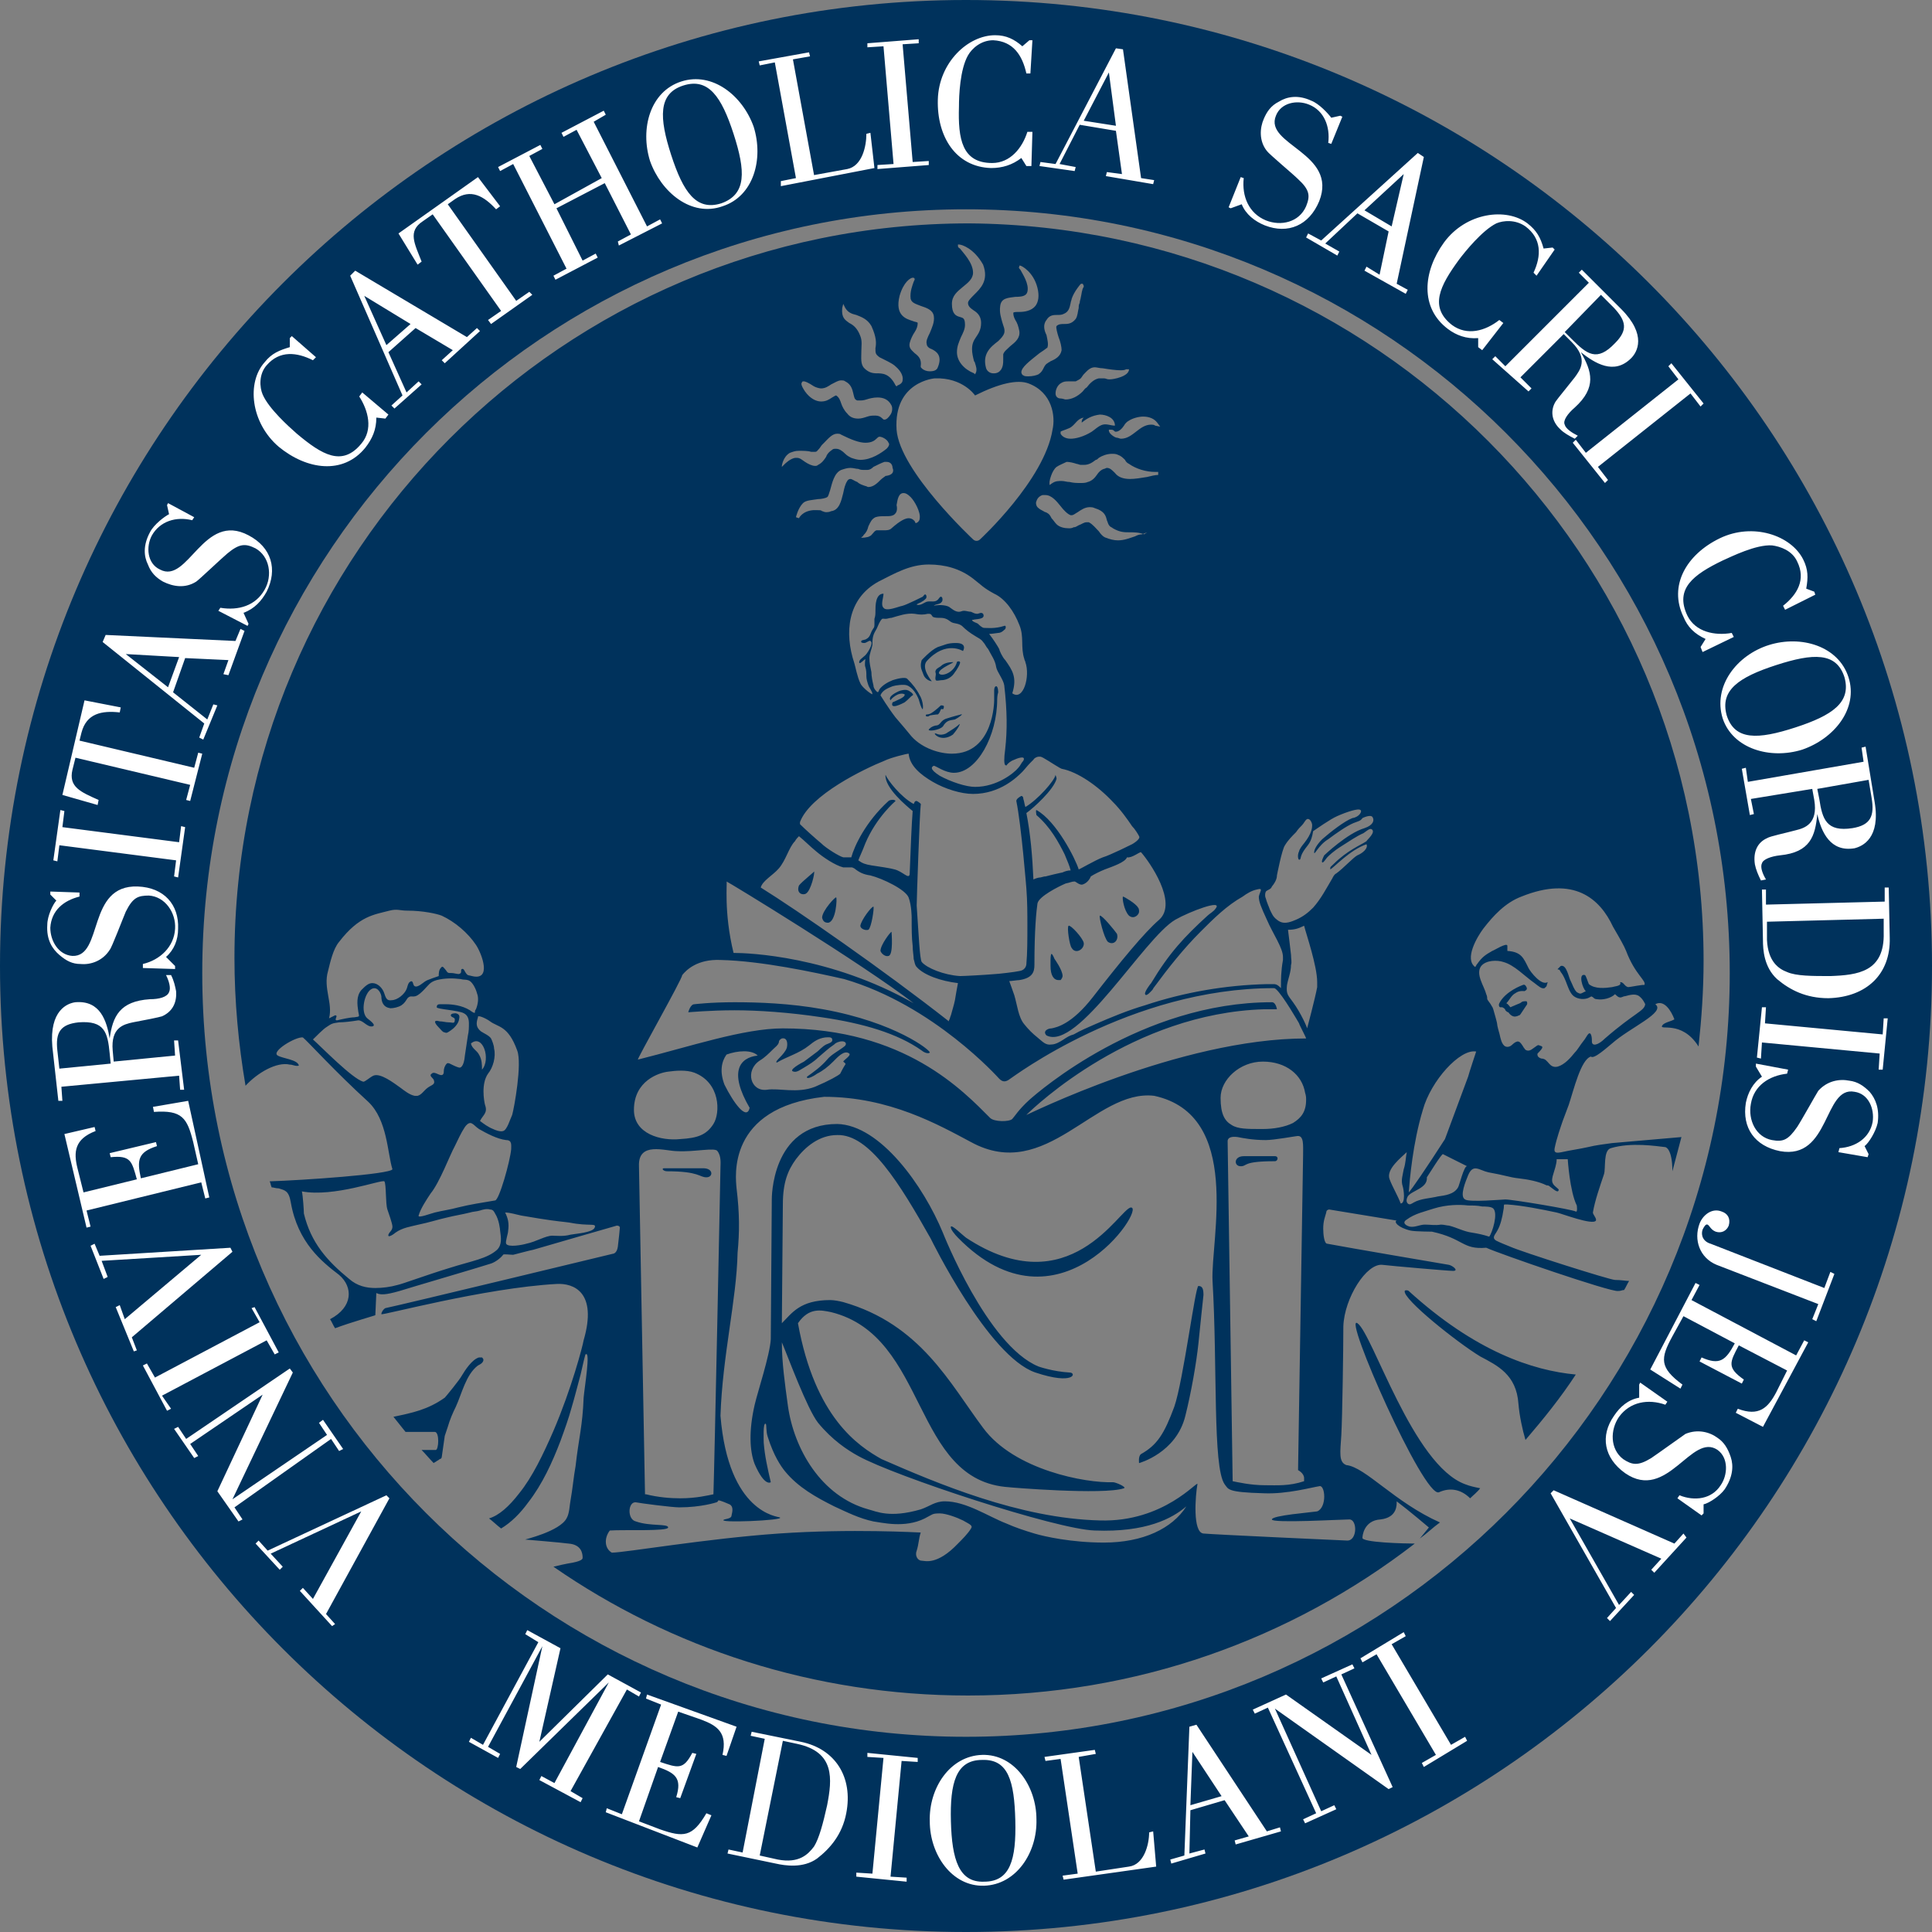
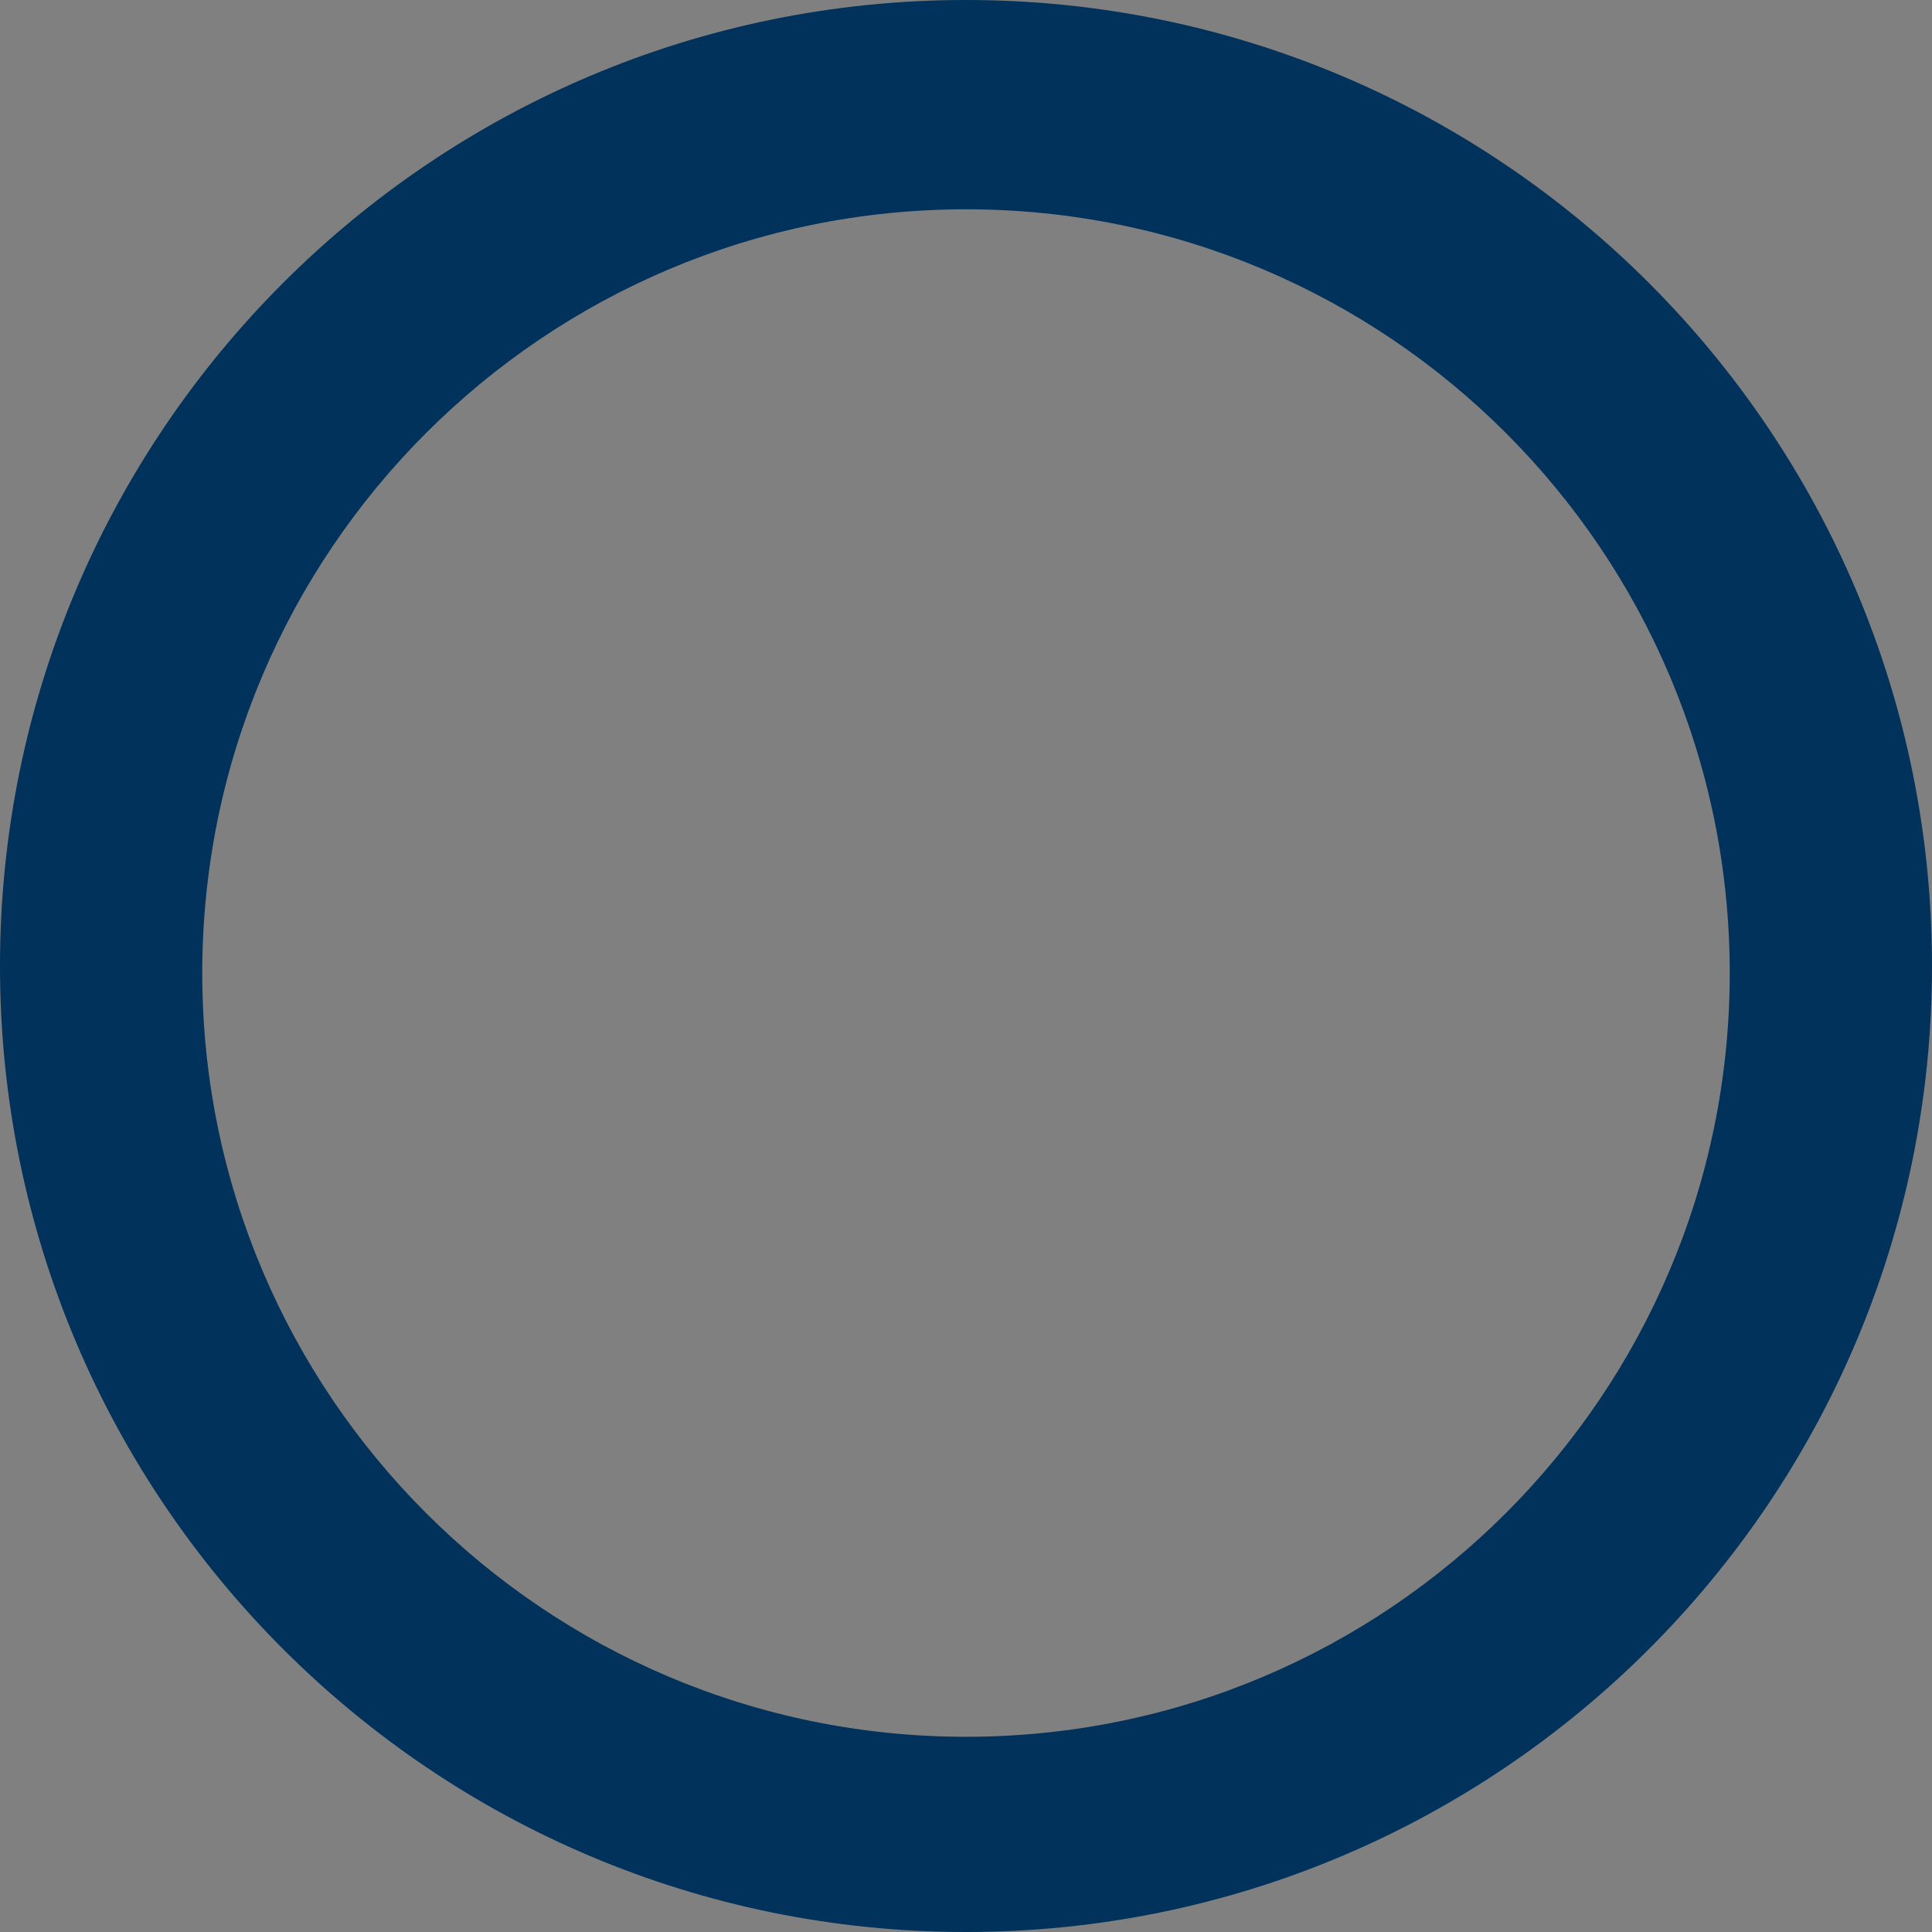
<svg xmlns="http://www.w3.org/2000/svg" id="Layer_1" x="0px" y="0px" viewBox="0 0 192 192" style="enable-background:new 0 0 192 192;" xml:space="preserve">
  <rect x="0" y="0" width="192" height="192" fill="#808080" stroke="none" />
  <style type="text/css">	.st0{fill-rule:evenodd;clip-rule:evenodd;fill:#00325C;}	.st1{fill-rule:evenodd;clip-rule:evenodd;fill:#FFFFFF;}</style>
  <path class="st0" d="M96,0C43,0,0,43,0,96s43,96,96,96s96-43,96-96S149,0,96,0z M96,172.6c-41.9,0-75.9-34-75.9-75.9 c0-41.9,34-75.9,75.9-75.9s75.9,34,75.9,75.9C171.9,138.6,137.9,172.6,96,172.6z" />
-   <path id="Fill-87" class="st0" d="M94.7,65.8c-0.4,0-0.9,0.1-1.2,0.4c-0.1,0.1-0.4,0.2-0.5,0.4c-0.1,0.2,0,0.2,0,0.4 c0,0.2-0.1,0.4,0,0.6c0.1,0.1,0.4,0,0.5,0c0.6,0,1.1-0.3,1.4-0.8c0.1-0.1,0.6-0.9,0.5-1c0-0.1-0.3-0.1-0.3,0 c-0.3,1.1-1.6,1.5-1.8,1.1C93.3,66.4,95,65.8,94.7,65.8L94.7,65.8z M95.3,72c-0.3,0.3-1,0.7-1.3,0.9c-0.7,0.3-1-0.1-1.1,0 c0,0.2,0.8,0.8,1.8,0.1C95.3,72.3,95.5,71.8,95.3,72L95.3,72z M93.5,70.5c0.1-0.1,0.2,0,0.2,0c0.1-0.1,0.1-0.2,0.1-0.3 c0-0.1-0.2-0.1-0.3-0.1c0,0-0.5,0.5-1,0.8c-0.2,0.1-0.4,0.1-0.4,0.1c-0.1,0-0.1,0.1-0.1,0.1c0,0.1,0.1,0.1,0.2,0.1 c0,0,0.1,0,0.2-0.1c0,0,0.6-0.1,0.7-0.1C93.3,71.1,93.5,70.5,93.5,70.5L93.5,70.5z M112.4,120c-1.1,0-6.1,9.8-16.4,3 c-0.4-0.3-1.4-1.3-1.5-1.1c-0.1,0.2,0.4,0.8,0.7,1.1C105.2,133.2,113.9,120,112.4,120L112.4,120z M90.2,68.6c-0.2-0.1-0.7,0-0.9,0.1 c-0.2,0.1-1.1,0.5-0.8,0.9c0-0.1,0.8-0.9,1.4-0.6c0.1,0.3-0.8,0.6-1.2,0.8c-0.3,0.8,1,0.1,1.2,0c0.4-0.3,0.6-0.6,0.8-0.7 C90.9,69,90.3,68.6,90.2,68.6L90.2,68.6z M95.5,71c0,0-0.8,0.2-1.4,0.4c-0.7,0.2-0.6,0.7-1.1,0.7c-0.5,0.1-0.7,0.4-0.7,0.4 c-0.1,0.2,1,0.1,1.4-0.3c0.4-0.7,0.8-0.6,1.2-0.7C95.3,71.3,95.8,70.9,95.5,71L95.5,71z M123.3,115.9c0.7,0,0.1-0.5,3.4-0.5 c0.3,0,0.4-0.5,0-0.5h-3.1C122.6,114.9,122.6,115.9,123.3,115.9L123.3,115.9z M81.7,91.2c0.1,0.4,0.3,0.5,0.6,0.5 c0.8-0.1,0.9-2.5,0.8-2.5C83.1,89,81.7,90.5,81.7,91.2L81.7,91.2z M85.5,92c0,0.3,0.5,0.5,0.8,0.4c0.3-0.2,0.6-2.2,0.5-2.3 C86.6,90.1,85.6,91.4,85.5,92L85.5,92z M79.4,88c-0.3,0.8,0.4,1,0.7,0.8c0.5-0.3,0.9-2.1,0.8-2.2C81,86.6,79.7,87.6,79.4,88L79.4,88 z M87.5,94.5c0.1,0.3,0.5,0.6,0.8,0.5c0.5-0.1,0.3-2.3,0.3-2.4C88.5,92.6,87.5,93.9,87.5,94.5L87.5,94.5z M95,63.9 c-0.9,0-1.1,0.2-1.8,0.4c-0.7,0.3-1.6,1.3-1.6,1.3s-0.2,0.5,0,1c0.2,0.5,0.2,0.6,0.4,0.8c0.3,0.3,0.6,0.3,0.6,0.3s-1.1-1.3-0.5-2 c1.9-2.1,3.6-1,3.6-1S96.2,63.9,95,63.9L95,63.9z M91.6,104.4c0.1,0.1,0.6,0.4,0.8,0.2c0.1-0.2-3.4-3-10.6-4.3 c-3.3-0.6-6.5-0.7-8.8-0.7c-2.4,0-4,0.2-4,0.2c-0.4,0-0.6,0.8-0.6,0.8s2.2-0.2,4.6-0.2c2.3,0,5.4,0.2,8.7,0.7 C85.8,101.7,89.2,102.7,91.6,104.4L91.6,104.4z M119.1,127.8c-0.3-0.1-1.5,9.4-2.4,12c-1,2.7-1.7,3.8-3.3,4.7 c-0.3,0.2-0.2,0.9-0.2,0.9s3.7-1,4.6-4.7c0.6-2.4,1.1-5.3,1.3-7.2c0.1-1.1,0.5-4.8,0.5-4.8v0C119.6,128.1,119.5,127.8,119.1,127.8 L119.1,127.8z M69.9,116.1h-3.9c-0.3,0-0.1,0.3,0.3,0.3c3.2,0,3.2,0.6,3.9,0.6C70.9,117,70.9,116.1,69.9,116.1L69.9,116.1z  M111,92.8c-0.2-0.3-1.5-1.9-1.7-1.8c-0.1,0.1,0.4,2.2,0.8,2.6C110.7,94,111.2,93.4,111,92.8L111,92.8z M43.6,102.1 c0.2,0.2,0.4,0.5,0.6,0.5c0.2,0.1,0.3,0,0.6-0.2c0.3-0.2,0.7-0.6,0.8-1c0.1-0.4,0.1-0.6-0.3-0.7c-0.1,0-0.5,0-0.5,0.2 c0,0.2,0.4,0.2,0.4,0.4c0,0.5-0.2,0.3-0.6,0.3c-0.3,0-0.6-0.1-0.9-0.1C43,101.3,43.2,101.7,43.6,102.1L43.6,102.1z M163.5,99.8 c0,0-0.2-0.5-0.6-0.8c-0.4-0.3-1-0.1-1.4,0c-0.2,0-0.4,0.2-0.6,0.1c-0.1,0-0.4-0.3-0.4-0.3c-0.4,0.4-1.2,0.6-1.8,0.5 c-0.2,0-0.3-0.1-0.4-0.2c-0.2-0.1-0.1-0.1-0.3,0c-0.5,0.3-1.2,0.2-1.6-0.1c-0.4-0.3-0.6-1-0.8-1.5c-0.2-0.5-0.4-0.8-0.5-0.9 c0-0.1-0.1-0.1-0.1-0.2c-0.1-0.1-0.2,0-0.2-0.1c0.1-0.1,0.2-0.2,0.3-0.3c0.6-0.2,0.8,1.2,1,1.5c0.2,0.4,0.3,0.8,0.6,1.1 c0.2,0.1,0.3,0.2,0.5,0.1c0,0,0.4-0.2,0.4-0.2c-0.3-0.2-0.8-1.8-0.1-1.6c0.1,0,0.3,0.7,0.4,0.9c0.6,0.5,1.6,0.4,2.3,0.3 c0.3-0.1,1-0.1,0.8-0.5c0.4,0,0.4,0.4,0.8,0.5c0.2,0,1.6-0.3,1.6-0.2c0.3-0.4-0.9-1-1.8-3.4c-0.2-0.5-0.6-1.2-1.3-2.4 c-1.3-2.8-3.9-5.1-9.1-3c-1.6,0.6-2.8,1.9-3.8,3.2c-0.6,0.8-1.9,3-0.8,3.8c0.1-0.1,0.1-0.2,0.2-0.3c0.5-0.7,0.8-0.9,1.5-1.3 c0.1,0,1.5-0.9,1.5-0.5c0,0.1,0,0.3,0,0.5c1.4,0.1,1.6,0.7,2.1,1.7c0.2,0.4,1.3,1.8,1.9,1.4c0,0.1-0.1,0.3-0.1,0.4 c-0.1,0.1-0.1,0.1-0.2,0.2c-0.3,0.1-0.6-0.2-1-0.5c-1-0.7-2-1.8-3.1-2.1c-0.6-0.2-1.7-0.2-2.2,0.4c-0.6,0.8,0.3,2,0.5,2.8 c0.1,0.2,0.1,0.4,0.1,0.5c0.1,0.2,0.3,0.4,0.4,0.6c0.1,0.2,0.1,0.1,0.2,0.4c0.1,0.4,0.4,1.3,0.4,1.6c0.1,0.5,0.2,0.7,0.3,1.2 c0.1,0.4,0.3,1.1,0.9,0.9c0.3-0.1,0.4-0.4,0.8-0.5c0.2,0,0.3,0.1,0.5,0.4c0.2,0.3,0.1,0.2,0.2,0.3c0.1,0.2,0.4,0.3,0.7,0.1 c0.6-0.4,0.6-0.5,0.8-0.4c0.3,0.1,0.5,0.1-0.2,0.8c-0.1,0.4,0.4,0.5,0.4,0.5c0.7,0,0.7,1,1.6,0.8c0.7-0.2,1.3-0.9,1.7-1.4 c0.3-0.3,0.5-0.7,0.9-1.2c0.2-0.2,0.5-1,0.7-0.6c0.1,0.2,0.1,0.5,0.1,0.7c0,0.5,0.6,0.4,1.3-0.3C162.5,100.6,163.4,100.5,163.5,99.8 L163.5,99.8z M154.3,116.9c-0.2,0.8,0.2,0.9,0.6,1.3c0,0.5-0.6-0.1-0.9-0.3c-0.1-0.1-0.2-0.1-0.3-0.1c-0.8-0.4-1.9-0.6-2.8-0.7 c-0.9-0.1-1.3-0.3-3-0.6c-0.9-0.2-1.5-0.9-2,0.3c-0.2,0.5-0.9,2.1-0.3,2.4c0.4,0.3,3.8,0,4,0c0.7,0,6.7,1,7,1.2 c0.2,0.1,0.1-0.6,0.1-0.6c-0.7-1.4-0.9-4.6-0.9-4.6s-1,0-1.1,0C154.7,115.7,154.5,116.2,154.3,116.9L154.3,116.9z M148.4,120.1 c-0.2-0.2-0.8-0.2-1.1-0.2c-0.5-0.1-0.9-0.1-1.4-0.1c-0.8-0.1-2.1-0.1-3.4,0.3c-0.9,0.3-1.9,0.5-2.7,1.1c-0.5,0.3-0.1,0.6,0.3,0.7 c0.5,0.1,1-0.2,1.5-0.2c0.6,0,1,0.1,1.6,0c0.3,0,0.6,0.1,0.8,0.1c0.8,0.2,1.5,0.6,2.3,0.7c0.6,0.1,1.1,0.2,1.7,0.4 C148.3,122.5,148.9,120.6,148.4,120.1L148.4,120.1z M139.4,117.9c-0.2-0.6,0-1.1,0.1-1.7c0.2-0.6,0.2-1.2,0.3-1.7 c-0.5,0.5-2.1,1.7-1.7,2.7c0.3,0.8,0.8,1.6,1.1,2.4C139.7,119.6,139.5,118.2,139.4,117.9L139.4,117.9z M136.3,82.4 c-0.2-0.1-0.5,0.2-0.8,0.4c-0.7,0.3-1.4,0.8-2.2,1.3c-0.8,0.5-1.2,0.9-1.4,1.1c-0.1,0.1-0.4,0.6-0.5,0.5c-0.1-0.1,0.1-0.5,0.2-0.7 c0,0,2.3-2.2,4-2.7c0.9-0.3,1-0.8,0.8-1.1c-0.2-0.3-1,0.1-1,0.1c-0.2,0.3-0.4,0.3-0.9,0.5c-0.7,0.3-1.7,1-2.5,1.6 c-1,0.6-1.4,1.7-1.4,1.3c0-0.3,0.3-0.8,0.8-1.3c0.8-0.7,2.2-1.8,3-2.1c0.7-0.1,1-0.7,0.8-0.8c-0.2-0.2-1.4,0.2-2.3,0.6 c-0.7,0.3-2.1,1.3-2.4,1.5c-0.2,1.2-0.5,1.3-0.9,1.9c-0.4,0.6-0.3,0.8-0.4,0.9c-0.2,0.2-0.3-0.4-0.1-0.8c0,0,0-0.2,0.5-0.8 c0.8-1,0.8-1.6,0.8-1.8c0-0.2-0.2-0.7-0.5-0.6c-0.2,0.1-0.3,0.4-0.5,0.6c-0.2,0.2-0.4,0.4-0.6,0.7c-0.4,0.4-0.8,0.8-1.1,1.3 c-0.3,0.4-0.8,3-0.8,3c0,0.1,0,0.5-0.5,1.1c-0.1,0.3-0.4,0.3-0.6,0.5c-0.1,0.2-0.1,0.5,0,0.7c0.1,0.4,0.3,0.8,0.4,1.1 c0.2,0.4,0.3,0.7,0.7,1c0.6,0.5,1.2,0.3,1.9,0c0.7-0.3,1.2-0.7,1.7-1.2c0.8-0.9,1.3-1.9,1.9-2.9c0.1-0.2,0.2-0.4,0.4-0.5 c0.7-0.5,1.7-1.6,2.1-1.8c0.5-0.2,1.1-0.7,0.9-1.1c-1.7,0.6-3.2,2.3-3.6,2.5c0-0.3,0-0.2,0.3-0.5c1.4-1.4,2.7-1.9,3.3-2.3 C135.8,83.5,136.8,82.7,136.3,82.4L136.3,82.4z M131.1,147.7c-0.7,0.1-3.2,0.8-5.5,0.7c-3.7-0.1-3.5-0.4-3.9-0.9 c-1.2-1.7-0.7-11.8-1.2-20.2c-0.2-4.1,3-16.5-5.8-18.4c-5.9-0.7-10.7,8.7-18.2,4.6c-3.2-1.7-8.1-4.5-14.6-4.5 c-9.7,1.1-8.8,8-8.7,9.1c0.3,2.5,0.3,4.3,0.1,6.4c-0.1,4.7-1.5,10.2-1.7,16.2c0.8,9.7,5.7,10,5.9,10.1c0.6,0.3-6.6,0.6-5.5,0.2 c0.5-0.1,0.7-0.2,0.7-0.4c0.1-0.4,0.2-0.9-0.2-1.1c-0.9-0.4-1.1-0.4-1.1-0.4s-0.1,0.2-0.2,0.2c0,0-1.5,0.5-3.7,0.5 c-0.7,0-3.8-0.4-4.3-0.5c-0.8-0.1-0.9,1.7,0,1.9c1.4,0.5,3.2,0.2,3.2,0.6c0,0.4-4.4,0.2-5.8,0.3c-0.6,0.8-0.5,1.8,0.2,2.2 c1.3,0,9.4-1.4,16.6-1.9c7.2-0.5,13.9-0.1,14.1-0.1c-0.2,0.6-0.2,1.2-0.4,1.8c-0.2,0.5,0.1,1,0.5,1c0.3,0,1.5,0.5,3.6-1.7 c0.4-0.4,1-1,1.3-1.5c0.2-0.3-0.1-0.4-0.8-0.8c-0.6-0.3-1.7-0.7-2.3-0.7c-0.8,0-0.7,0.1-1.5,0.5c-2,1-4.3,0.4-5.1,0.3 c-1.4-0.3-2.6-0.9-3.9-1.5c-1.8-0.9-3.6-1.9-4.9-3.5c-0.4-0.5-1.1-1.5-1.7-3.4c-0.2-0.6-0.1-1.2-0.2-1.3c-0.3-0.2-0.2,1.7-0.2,1.9 c0.1,1.3,0.4,2.6,0.7,3.9c0,0-0.6,0.5-1.6-1.8c-0.5-1.3-0.6-3.3,0-5.9c0.3-1.3,1.5-4.9,1.6-6.5c0-0.1,0.1-13.9,0.1-13.9 s-0.1-7.5,6.5-7.5c4.3,0.1,8.6,6.2,10.5,10.8c0,0,4.4,11.2,9.5,13.3c0,0,1.4,0.5,3.1,0.6c0.7,0,0.5,1.3-3.4,0 c-4.7-1.6-10.4-13.3-10.4-13.3c-3.1-5.5-6.1-10.4-9.3-10.3c-1.8,0-3.2,1.2-4.1,2.4c-0.8,1.1-1.3,2.3-1.3,4.5l-0.1,11.8 c1-1,1.8-2.3,4.8-2.3c0.4,0,0.9,0.1,1.3,0.2c7.7,2.2,10.6,8.1,13.9,12.5c3.1,4.2,10.2,5.5,12.9,5.4c0.3,0,1.4,0.5,1.1,0.6 c-2,0.7-11.6-0.1-11.4-0.1c-9.7-0.6-8-15-17.7-17.4c-1-0.2-2.2-0.5-3.3,1.1c1.7,9.4,6,12.2,8.3,13.5c5.5,2.4,13.7,5.9,21.7,6.1 c6.4,0.2,9.8-4.1,9.7-3.6c-0.2,1.1-0.5,4.8,0.6,4.9c1,0.1,14.2,0.7,14.3,0.7c1,0,1-2.1,0.2-2.1c-0.8,0-7.7,0.4-7.7,0 c0-0.4,3.9-0.7,4.5-0.8C131.9,149.8,131.7,147.5,131.1,147.7L131.1,147.7z M117.9,149.7c-1.4,1.2-4,2.6-9.1,2.4 c-3.8-0.1-19.9-5.4-23.5-7.4c-1.1-0.6-2.6-1.6-4-3.3c-1.1-1.4-3-6.6-3.6-8c0,2,0.3,4.1,0.6,6.3c0.6,4.3,3.3,9,8,10.3 c0.8,0.2,2.1,0.9,5.2,0c0.9-0.3,1.4-0.8,2.4-0.8c2.1,0,4.3,1.5,6.1,2.2c0.9,0.4,1.8,0.7,2.8,1c1,0.3,3.7,0.9,6.9,0.9 C113.6,153.3,116.5,151.9,117.9,149.7L117.9,149.7z M71.3,114.4c-0.2-0.4-2.3,0.1-4,0c-1.2,0-3.9-1-3.8,1.5c0,0.1,0.6,32.6,0.6,32.6 c0,0,0,0,0.1,0c1.2,0.3,2.4,0.4,3.4,0.4c1.6,0,2.8-0.3,3.3-0.4c0.1-2.8,0.7-32.1,0.7-32.5C71.6,115.7,71.7,114.9,71.3,114.4 L71.3,114.4z M63,110.3c0,2.4,2.7,3.1,4.6,2.9c1.7-0.1,2.6-0.4,3.3-1.5c0.7-1.1,0.7-4.1-1.9-5.1c-0.8-0.3-1.9-0.2-2.6-0.1 C65.5,106.6,63,107.4,63,110.3L63,110.3z M75.3,104.9c-0.6-0.6-2-0.5-3.1-0.1c-0.5,0.7-0.7,1.7-0.2,3c0.9,1.8,2.2,3.6,2.5,2.3 C72.4,106.5,73.5,105.1,75.3,104.9L75.3,104.9z M83.8,105.5c0.1-0.2,0.8-0.6,0.6-0.8c-0.5-0.4-1.2,0.4-1.6,0.8 c-0.5,0.5-1,0.9-1.6,1.2c-0.1,0.1-1.1,0.7-1,0.3c0.7-0.5,1.4-1,2-1.7c0.4-0.5,1.2-0.9,1.7-1.3c0.3-0.2,0.2-0.6-0.4-0.5 c-0.4,0.1-0.5,0.2-0.6,0.3c-0.6,0.4-1,0.8-1.6,1.3c-0.4,0.4-0.9,0.7-1.4,1c-0.2,0.1-0.7,0.5-1,0.4c-0.7-0.1,0.8-0.9,1-1 c0.4-0.3,0.8-0.6,1.2-0.9c0.3-0.2,0.6-0.6,1-0.8c0.2-0.1,0.7-0.2,0.6-0.5c0-0.3-0.5-0.2-0.7-0.2c-0.7,0.1-1.1,0.4-1.6,0.8 c-1,0.8-2.2,1.1-3.2,1.7c-0.3-0.1,0.8-0.8,1-1.5c0.1-0.5,0-1-0.5-0.9c-0.2,0.1-0.3,0.2-0.3,0.4c-0.1,0.3-0.3,0.4-0.6,0.7 c-0.4,0.4-0.8,0.8-1.3,1.1c-1.5,1-0.9,3.1,0.7,2.9c1.2-0.2,3,0.4,4.8-0.3c1.4-0.6,2.3-1.1,2.5-1.3c0.1-0.2,0.3-0.6,0.5-0.9 C84.1,105.7,83.9,105.6,83.8,105.5L83.8,105.5z M129.8,109.3c0-0.2,0-0.4-0.1-0.7c-0.3-1.8-1.9-3.1-4.2-3.1c-2.3,0-4.2,1.8-4.2,3.6 c0,1.6,0.4,2.3,1.1,2.7c0.6,0.4,1.6,0.4,2.8,0.4h0.3c1.1,0,2.2-0.2,3-0.6C129.3,111.1,129.8,110.5,129.8,109.3L129.8,109.3z  M122.5,147.2c0.5,0.1,1.8,0.4,3.2,0.4c1.2,0,2.4,0.1,3.9-0.4c0,0,0,0.2,0-0.3c0-0.5-0.6-0.8-0.6-0.8s0.5-31,0.5-31.3 c0-1,0.1-2-0.6-1.9c-0.1,0-2.3,0.4-3.1,0.4c-1.3,0-2.3-0.2-2.8-0.3c-0.7-0.1-1,0.1-1,0.4C122,113.9,122.5,146.4,122.5,147.2 L122.5,147.2z M128.3,95.9c0,0.7-0.3,1.4-0.4,2c-0.1,0.9,0.1,1,0.6,1.7c0.8,1.1,1.4,2.5,1.4,2.6c0,0,0.8-3,1-4.1c0-0.1,0-0.3,0-0.5 c0-1.6-1.1-4.8-1.3-5.6c-0.6,0.3-1,0.4-1.6,0.4c0.1,0.8,0.2,1.6,0.3,2.5C128.3,95.3,128.4,95.6,128.3,95.9L128.3,95.9z M63.4,105.3 c5.2-1.3,10.5-3.1,14.4-3.1c12.1,0,17.9,6.2,20.6,8.9c0.4,0.4,1.9,0.4,2.2,0.1c0.2-0.2,0.6-0.9,1.7-1.9c0.9-0.8,11.1-9.7,24.1-9.7 c0.4,0,0.5,0.7,0.5,0.7s-1,0-1.3,0c-13,0.4-22.7,9.6-23.6,10.5c-0.1,0.1,15.2-7.6,27.8-7.6c0-0.1-0.7-1.4-0.7-1.5 c0,0-1.6-2.8-2.3-3.4c-0.1-0.1-0.2-0.1-0.2-0.1c-14.3,0-26,8.9-26.2,9c-0.5,0.4-0.8,0.3-1.1,0c-0.1-0.1-6.5-7.3-15.4-9.9 c-3.1-0.7-8.2-1.8-12.3-1.9c-2.3-0.1-3.4,1-3.8,1.5C67.8,97.3,63.2,105.4,63.4,105.3L63.4,105.3z M72.9,94.7c1.5,0,9.6,0.3,17.9,5 c-5.2-4-18.5-12.1-18.6-12.1C72.3,87.6,71.9,90.6,72.9,94.7L72.9,94.7z M75.6,88.2c3.7,2.3,12.2,8.2,18.7,13.3c0,0,0,0,0-0.1 c0.1-0.1,0.1-0.3,0.2-0.5c0.1-0.4,0.3-1,0.4-1.5c0.1-0.6,0.2-1.2,0.3-1.7c-1.7-0.2-3.4-0.8-4.1-1.6c-0.2-0.2-0.2-0.5-0.3-0.8 c0-0.3-0.1-0.8-0.1-1.3c-0.1-0.8-0.1-1.7-0.1-2.8c0,0,0-1.2-0.3-2c-0.3-0.8-2.6-1.9-3.8-2.2c-0.7-0.1-1.1-0.3-1.6-0.7 c-0.2-0.1-0.2-0.1-0.3-0.1c-0.1,0-0.2,0-0.4,0c-0.1,0-0.3,0-0.4,0c-0.8-0.2-2-1-2.7-1.6c-0.5-0.4-1.2-1.1-1.7-1.5 c-0.1,0.1-0.3,0.3-0.4,0.5c-0.6,0.6-0.9,1.9-1.6,2.7C76.8,87,75.8,87.5,75.6,88.2L75.6,88.2z M77.7,46.4l0.3-0.3 c0,0,0.6-0.6,1.1-0.6c0,0,0.1,0,0.1,0c0.3,0,0.5,0.2,0.8,0.4c0.3,0.2,0.7,0.4,1,0.4c0.1,0,0.2,0,0.3-0.1c0.4-0.2,0.6-0.5,0.8-0.8 c0.1-0.3,0.3-0.5,0.6-0.7c0.1-0.1,0.2-0.1,0.4-0.1c0.3,0,0.6,0.2,0.9,0.5c0.2,0.2,0.4,0.3,0.6,0.4c0.3,0.1,0.6,0.2,0.9,0.2 c1.1,0,2.1-0.7,2.6-1.1c0.3-0.3,0.3-0.5,0.2-0.6c-0.1-0.3-0.6-0.6-0.9-0.6c-0.1,0-0.2,0.1-0.3,0.2c-0.2,0.2-0.5,0.4-1.1,0.4 s-1.4-0.3-2.4-0.8c-0.1-0.1-0.3-0.1-0.4-0.1c-0.5,0-0.9,0.5-1.3,0.9c-0.1,0.1-0.2,0.2-0.2,0.2c-0.1,0.1-0.2,0.3-0.3,0.4 c-0.2,0.2-0.2,0.3-0.4,0.3c0,0-0.1,0-0.1,0c-0.1,0-0.2,0-0.3,0c-0.3-0.1-0.8-0.1-1.2-0.1c-0.4,0-0.6,0.1-0.9,0.2 c-0.7,0.4-0.8,1.3-0.8,1.3L77.7,46.4z M80,38.9c0.5,0.7,1.1,1,1.6,1c0.5,0,0.8-0.2,1.1-0.4c0.2-0.1,0.3-0.2,0.4-0.2c0,0,0,0,0,0 c0.3,0.2,0.4,0.5,0.5,0.8c0.1,0.3,0.3,0.7,0.6,1c0.3,0.4,0.7,0.5,1.1,0.5c0.3,0,0.6-0.1,0.9-0.2c0.3-0.1,0.5-0.1,0.8-0.1 c0.3,0,0.5,0.1,0.7,0.3c0.1,0.1,0.1,0.1,0.2,0.1c0.2,0,0.4-0.2,0.6-0.5c0.2-0.3,0.2-0.7,0.1-0.9c-0.3-0.6-0.8-0.8-1.4-0.8 c-0.4,0-0.8,0.1-1.1,0.2c-0.3,0.1-0.5,0.1-0.7,0.1c-0.1,0-0.1,0-0.2,0c-0.3-0.1-0.3-0.3-0.4-0.7c-0.1-0.4-0.2-0.9-0.8-1.2 c-0.1-0.1-0.3-0.1-0.4-0.1c-0.3,0-0.6,0.2-1,0.4c-0.3,0.2-0.6,0.4-1,0.4c-0.2,0-0.5-0.1-0.7-0.2c-0.6-0.4-0.9-0.5-1-0.5 c-0.1,0-0.2,0-0.2,0.1C79.6,38.1,79.6,38.3,80,38.9L80,38.9z M84.4,32.1c0.4,0.2,0.8,0.5,1.1,1.3c0.2,0.5,0.1,1,0.1,1.5 c0,0.7-0.1,1.3,0.3,1.7c0.4,0.4,0.8,0.5,1.2,0.5c0.6,0,1.3,0,1.9,1.2l0.1,0.1l0.1-0.1c0.3-0.1,0.5-0.3,0.5-0.5 c0.1-0.5-0.3-1-0.5-1.2c-0.4-0.4-0.6-0.5-1.4-0.9l-0.4-0.2C87,35.2,87,35.1,87,34.6c0.1-0.5,0.1-1.1-0.4-2.2c-0.4-0.7-1-0.9-1.5-1.1 c-0.4-0.1-0.8-0.2-1.1-0.7l-0.2-0.4l-0.1,0.4C83.6,31.6,84,31.8,84.4,32.1L84.4,32.1z M90.7,31.9c0.2,0.1,0.5,0.1,0.5,0.2 c0,0.3-0.1,0.6-0.3,0.9c-0.2,0.3-0.4,0.7-0.5,1.1c-0.1,0.5,0.2,0.7,0.5,1c0.4,0.3,0.7,0.6,0.6,1.3c0,0.1,0,0.1,0.1,0.2 c0.2,0.2,0.5,0.3,0.8,0.3c0.4,0,0.7-0.1,0.8-0.4c0.5-1.2-0.2-1.6-0.6-1.8c-0.3-0.1-0.5-0.3-0.5-0.5c-0.1-0.3,0.1-0.7,0.3-1.1 c0.2-0.5,0.5-1.1,0.4-1.7c-0.1-0.6-0.7-0.8-1.3-1c-0.5-0.2-0.9-0.3-1-0.7c-0.1-0.7,0.2-1.4,0.3-1.7c0.1-0.2,0.1-0.2,0.1-0.3 l-0.1-0.1h-0.1c-0.2,0-0.9,0.4-1.3,1.8C88.9,31.4,90.1,31.7,90.7,31.9L90.7,31.9z M96.7,27.1c0,0.6-0.5,1-1,1.4 c-0.6,0.5-1.1,0.9-1.1,1.7c0,1,0.4,1.2,0.8,1.3c0.3,0.1,0.5,0.1,0.5,0.8c0,0.4-0.2,0.8-0.4,1.2c-0.2,0.5-0.4,0.9-0.4,1.5 c0,0.9,0.7,1.7,1.7,2.1l0.1,0.1L97,37c0.1-0.3,0-0.6-0.1-0.9c0-0.1-0.1-0.2-0.1-0.2c-0.1-0.4-0.2-0.8-0.2-1.2c0-0.6,0.2-0.9,0.4-1.2 c0.2-0.3,0.5-0.7,0.5-1.4c0-0.8-0.5-1.1-0.8-1.3c-0.3-0.2-0.5-0.4-0.5-0.7c0-0.2,0.3-0.5,0.6-0.8c0.6-0.6,1.5-1.4,0.9-3 c-0.9-1.6-2.1-2-2.4-2h0l-0.1,0l0,0.1c0,0.1,0,0.2,0.2,0.3C95.7,25.1,96.7,26.1,96.7,27.1L96.7,27.1z M98,36.6 c0.1,0.3,0.4,0.5,0.7,0.5c0.2,0,0.3,0,0.5-0.1c0.5-0.3,0.5-0.9,0.5-1.3c0-0.2,0-0.3,0-0.5c0.1-0.3,0.4-0.5,0.7-0.8 c0.5-0.4,1-0.8,0.9-1.5c-0.1-0.5-0.2-0.8-0.4-1.1c-0.1-0.2-0.2-0.4-0.2-0.7c0-0.1,0.3-0.1,0.6-0.1c0.5,0,1.2-0.1,1.6-0.6 c0.3-0.4,0.4-1,0.2-1.8c-0.4-1.6-1.6-2.2-1.7-2.2l-0.1,0l0,0.1c-0.1,0.1,0,0.2,0.1,0.3c0.2,0.4,0.9,1.4,0.7,2.2 c-0.1,0.4-0.5,0.5-1.2,0.5c-0.7,0.1-1.4,0.1-1.5,0.9c-0.1,0.7,0.1,1.2,0.2,1.6c0.1,0.4,0.3,0.7,0.2,1.1c-0.1,0.3-0.3,0.5-0.6,0.8 C98.4,34.5,97.6,35.2,98,36.6L98,36.6z M104.1,34.5c0,0,0,0.1-0.1,0.1c-0.1,0.1-0.4,0.3-0.7,0.5c-1,0.8-1.8,1.4-1.8,1.9 c0,0.1,0.1,0.3,0.2,0.3c0.1,0.1,0.3,0.1,0.5,0.1c0.4,0,0.8-0.1,1-0.2c0.3-0.2,0.4-0.4,0.5-0.6c0.1-0.2,0.2-0.4,0.4-0.5 c0.1-0.1,0.2-0.1,0.3-0.2c0.5-0.2,1-0.5,1.1-1.1c0-0.3-0.1-0.8-0.3-1.3c-0.1-0.3-0.3-1-0.2-1.1c0.2-0.2,0.5-0.2,0.7-0.2 c0.4,0,0.8,0,1.2-0.5c0.2-0.3,0.2-0.7,0.3-1.1c0-0.2,0-0.3,0.1-0.5c0-0.2,0.1-0.4,0.1-0.5c0.1-0.4,0.1-0.8,0.3-1.1l0-0.1l-0.1-0.2 h-0.1c-0.1,0-0.1,0-0.4,0.4c-0.3,0.4-0.5,0.8-0.6,1.1c0,0.1-0.1,0.3-0.1,0.4c-0.1,0.5-0.2,0.9-0.7,1.1c-0.2,0.1-0.4,0.1-0.6,0.1 c-0.4,0-0.8,0-1.1,0.5c-0.4,0.5-0.2,1.1,0,1.5C104.1,33.8,104.2,34.2,104.1,34.5L104.1,34.5z M107.7,37.2c-0.1,0.1-0.2,0.3-0.3,0.4 c-0.1,0.1-0.3,0.2-0.5,0.3c-0.1,0-0.2,0-0.3,0l-0.4,0c-0.3,0-0.5,0-0.8,0.2c-0.3,0.2-0.5,0.6-0.5,1c0,0.3,0.2,0.5,0.5,0.5 c0.2,0,0.4,0.1,0.5,0.1c0.6,0,1.2-0.3,1.7-0.8c0.1-0.1,0.2-0.3,0.4-0.4c0.3-0.4,0.7-0.8,1.2-0.9c0.2,0,0.3,0,0.5,0 c0.2,0,0.3,0.1,0.5,0.1l0.1,0c0.4,0,1.9-0.3,1.9-1l-0.3,0c0,0-0.1,0.1-0.5,0.1c-0.5,0-1.2-0.1-1.8-0.2c-0.3,0-0.6-0.1-0.8-0.1h0 C108.3,36.5,108,36.9,107.7,37.2L107.7,37.2z M113.6,41.4c-0.5,0-1.1,0.2-1.4,0.4c-0.2,0.1-0.4,0.3-0.5,0.5 c-0.2,0.3-0.5,0.6-0.8,0.6c-0.1,0-0.1,0-0.2-0.1c-0.1-0.1-0.2-0.1-0.4-0.1c0,0-0.1,0-0.1,0s0,0.1,0,0.1c0,0.3,0.6,0.7,0.8,0.7 c0.1,0,0.3,0.1,0.4,0.1c1.2,0,1.8-1.4,3-1.4c0.1,0,0.3,0,0.4,0.1l0.5,0.1l-0.3-0.4C114.7,41.6,114.2,41.4,113.6,41.4L113.6,41.4z  M88.7,46.5c0-0.2-0.1-0.6-0.6-0.6c-0.1,0-0.1,0-0.2,0c-0.3,0.1-0.7,0.3-1.1,0.5c-0.2,0.2-0.4,0.3-0.6,0.3c-0.1,0-0.2,0-0.3,0 c-0.2,0-0.4,0-0.6-0.1c-0.2,0-0.5-0.1-0.8-0.1c-0.3,0-0.6,0.1-0.9,0.2c-0.7,0.3-0.9,1.3-1.1,2c-0.1,0.3-0.2,0.7-0.3,0.7 c-0.1,0.1-0.6,0.2-0.9,0.2c-0.6,0.1-1.2,0.1-1.5,0.4c-0.5,0.5-0.7,1.4-0.7,1.4l0.3,0.1c0,0,0.3-0.7,1.4-0.8c0.2,0,0.3,0,0.4,0 c0.3,0,0.4,0,0.5,0.1c0.1,0,0.2,0.1,0.4,0.1c0.1,0,0.3,0,0.5-0.1c0.8-0.1,1-1,1.2-1.8c0.1-0.5,0.2-0.9,0.4-1.2 c0.1-0.2,0.3-0.2,0.3-0.2c0.2,0,0.4,0.2,0.7,0.3c0.2,0.2,0.5,0.3,0.8,0.4c0.1,0,0.2,0.1,0.3,0.1c0.5,0,0.9-0.4,1.2-0.7 c0.2-0.2,0.4-0.3,0.5-0.4C88.9,47.2,88.8,46.7,88.7,46.5L88.7,46.5z M89,51c-0.2,0.3-0.6,0.3-1,0.3h-0.1c-0.3,0-0.6,0-0.9,0.1 c-0.4,0.2-0.5,0.5-0.7,0.9c-0.1,0.4-0.2,0.6-0.5,0.9c0,0.1-0.1,0.1-0.2,0.2c-0.1,0.1,0.7,0,0.8-0.1c0.3-0.1,0.4-0.5,0.7-0.6 c0.1,0,0.2,0,0.3,0c0.1,0,0.2,0,0.2,0c0.1,0,0.2,0,0.3,0c0.2,0,0.5,0,0.7-0.2c0.9-0.8,1.4-1,1.7-1c0.4,0,0.6,0.3,0.6,0.3l0.1,0.2 l0.2-0.1c0.1-0.1,0.2-0.2,0.2-0.4c0.1-0.6-0.5-1.7-0.9-2.1c-0.3-0.3-0.5-0.4-0.7-0.4c-0.5,0-0.6,0.6-0.7,1.2 C89.2,50.6,89.1,50.9,89,51L89,51z M101.9,65.8c0-0.1-0.1-0.2-0.1-0.3c-0.4-1.2,0-2.2-0.5-3.4c-0.5-1.3-1.4-2.6-2.5-3.1 c-1.1-0.6-1.2-0.8-2.1-1.5c-1.3-1-2.8-1.4-4.4-1.4c-1.9,0-3.4,0.9-5,1.7c-3.1,1.7-3.4,5.1-2.4,8.1c0.1,0.3,0.3,1.4,0.6,2 c0.1,0.3,0.9,1,1.2,1.1c0-0.3-0.3-0.6-0.4-0.9c-0.1-0.3-0.2-0.6-0.2-0.9c0-0.3,0-0.6-0.1-0.9c-0.1-0.2,0-0.8,0-0.8 c-0.2,0.1-0.4,0.4-0.6,0.4c-0.1-0.3,0.3-0.5,0.5-0.7c0.2-0.1,1-1.3,0.6-1.5c-0.1-0.1-0.4,0.2-0.6,0.2c-0.1,0-0.4,0-0.3-0.2 c0-0.1,0.4-0.1,0.5-0.2c0.4-0.2,0.4-0.6,0.6-0.9c0.1-0.2,0.2-0.2,0.2-0.5c0-0.2,0-0.4,0-0.6c0.1-0.3,0.1-0.5,0.1-0.8 c0-0.5,0-1.7,0.8-1.7c0,0.4-0.3,1.1,0,1.4c0.3,0.4,1.4-0.1,1.9-0.2c0.4-0.1,2-0.9,2-0.9c0.1-0.1,0.2-0.3,0.3-0.2 c0.1,0.1,0.1,0.3,0,0.4c-0.1,0.1-0.2,0.2-0.4,0.3c-0.1,0.1-0.5,0.2-0.5,0.3c0.4,0.1,0.7-0.2,1-0.3c0.4-0.1,0.8,0.1,1.1-0.2 c0.1-0.1,0.2-0.3,0.3-0.3c0.2,0,0.2,0.4,0.1,0.5c-0.2,0.3-0.6,0.2-0.8,0.4c0.4-0.1,1.1-0.1,1.5,0.1c0.3,0.2,0.6,0.5,1,0.5 c0.2,0,0.3-0.1,0.5-0.1c0.2,0,0.5,0.1,0.7,0.1c0.2,0.1,0.4,0.2,0.6,0.2c0.2,0,0.4-0.2,0.6,0c0.3,0.6-0.8,0.5-1,0.6 c-0.1,0-0.1,0-0.1,0c0,0.2,0.5,0.3,0.6,0.4c0.1,0.1,0.4,0.4,0.6,0.4c0.3,0,1.1,0.1,2-0.2c0.2-0.1,0.2,0.3,0,0.4 c-0.2,0.2-0.4,0.3-0.6,0.3c-0.1,0-0.6,0.1-0.9,0.1c0.4,0.5,0.9,1.3,1,1.5c0,0.1,0.3,0.8,0.6,1.1c0.7,1,1.2,1.7,0.7,3.3 C101.7,69.7,102.4,67.2,101.9,65.8L101.9,65.8z M99.1,69.5c0,3.6-2,7.3-4.3,7.3c-0.9,0-1.8-0.7-2-0.7c-0.2,0.1-0.5,0.3,0.6,1 c1.1,0.6,2.6,1.1,3.5,1.1c2.2,0,3.9-1.4,4.3-1.9c0.2-0.2,0.3-0.5,0.5-0.7c0.3-0.6-0.7-0.2-0.9-0.1c-0.3,0.1-0.6,0.3-0.8,0.6 c0.1-0.2-0.4,0.5-0.1-1.7c0.2-1.8,0.2-3.7-0.1-6.3c-0.1-0.6-0.7-1.3-0.8-1.8c-0.1-0.7-0.5-1.2-0.8-1.8c-0.2-0.2-0.3-0.5-0.5-0.7 c-0.2-0.3-0.5-0.4-0.8-0.6c-0.5-0.3-0.9-0.6-1.3-1c-0.4-0.3-0.8-0.2-1.1-0.4c-0.4-0.3-0.6-0.4-1.1-0.4c-0.2,0-0.5,0-0.7-0.1 C92.5,61,92.5,61,92.2,61c-0.4,0.1-0.8,0.1-1.3,0c-0.8-0.1-1.6,0.2-2.3,0.4c-0.2,0-0.4,0.1-0.6,0.1c-0.3,0-0.3-0.1-0.5,0.2 c-0.2,0.3-0.3,0.7-0.5,1c-0.3,0.5-0.3,0.9-0.3,1.4c-0.1,0.5-0.3,0.9-0.3,1.3c0,0.5,0.1,0.9,0.2,1.4c0,0.4,0.1,0.9,0.2,1.3 c0,0.2,0.1,0.4,0.3,0.6c0.2,0.2,0.2,0,0.3-0.2c0.3-0.4,0.8-0.7,1.3-0.9c0.3-0.1,1.3-0.4,1.5-0.1c0.5,0.5,0.9,1,1.2,1.6 c0.2,0.3,0.4,1,0.3,1.4c-0.2-0.2-0.3-0.7-0.4-1c-0.2-0.5-0.6-1.2-1.2-1.4c-0.3-0.1-1.1,0-1.4,0.1c-0.5,0.2-1,0.4-1.2,0.9 c0,0,0.8,1.3,1.5,2.2c0.6,0.7,1.2,1.4,1.6,1.9c1.1,1.2,2.8,1.7,4,1.7c4.2,0,4.2-5.3,4.2-5.3c0-0.3,0-0.7,0-1c0,0,0-0.4,0.2-0.4 c0.2,0,0.2,0.6,0.2,0.6C99.1,69.1,99.1,69.5,99.1,69.5L99.1,69.5z M102.2,38.1c-1.1-0.4-2.9,0-5.3,1.2c0,0-1.2-1.8-4-1.7 c0,0-4.1,0.3-3.8,5.1c0.3,4.1,7.6,10.9,7.6,10.9c0.2,0.2,0.5,0.2,0.7,0c0,0,6.4-5.9,7.2-10.9C104.9,41.4,104.6,39,102.2,38.1 L102.2,38.1z M113.7,53.1c-0.5-0.2-1-0.2-1.4-0.2c-0.6,0-1,0-1.7-0.4c-0.1-0.1-0.2-0.1-0.3-0.2c-0.2-0.2-0.2-0.4-0.3-0.6 c-0.1-0.4-0.2-0.9-1.2-1.2c-0.2-0.1-0.4-0.1-0.5-0.1c-0.5,0-0.9,0.3-1.2,0.5c-0.2,0.1-0.4,0.3-0.6,0.3c0,0-0.1,0-0.1,0 c-0.3-0.1-0.7-0.5-1-0.9c-0.4-0.5-0.9-1.1-1.5-1.1c-0.1,0-0.2,0-0.3,0c-0.3,0.1-0.5,0.3-0.6,0.6c-0.1,0.2,0,0.5,0.1,0.6 c0.2,0.2,0.4,0.3,0.6,0.4c0.1,0.1,0.3,0.1,0.4,0.2c0.2,0.1,0.3,0.3,0.4,0.5c0.2,0.2,0.3,0.4,0.5,0.6c0.3,0.3,0.8,0.4,1.2,0.4 c0.2,0,0.3,0,0.5-0.1c0.2,0,0.3-0.1,0.5-0.2c0.3-0.1,0.5-0.3,0.8-0.3c0.1,0,0.1,0,0.2,0c0.4,0.2,0.7,0.6,1,0.9 c0.2,0.3,0.4,0.5,0.6,0.6c0.5,0.2,0.9,0.3,1.3,0.3c0.6,0,1.1-0.2,1.7-0.4c0.2-0.1,0.4-0.2,0.7-0.2l0.5-0.2L113.7,53.1z M105,46.4 c-0.5,0.4-0.7,1.4-0.7,1.5l0,0.3l0.3-0.2c0.3-0.2,0.6-0.2,0.9-0.2c0.3,0,0.5,0.1,0.8,0.1c0.4,0.1,0.7,0.1,1.1,0.1 c0.2,0,0.5,0,0.7-0.1c0.4-0.1,0.7-0.4,0.9-0.7c0.2-0.3,0.4-0.5,0.7-0.6c0.1,0,0.2-0.1,0.3-0.1c0.3,0,0.5,0.2,0.8,0.5 c0.3,0.4,0.8,0.6,1.5,0.6c0.5,0,1.1-0.1,1.7-0.2c0.4-0.1,0.8-0.2,1.1-0.2l0-0.3c-0.1,0-0.2,0-0.3,0c-0.9,0-1.9-0.3-2.6-0.8 c-0.2-0.1-0.3-0.2-0.4-0.4c-0.2-0.2-0.4-0.4-0.7-0.5c-0.2-0.1-0.4-0.1-0.6-0.1c-0.5,0-1,0.2-1.3,0.4c-0.1,0.1-0.2,0.2-0.3,0.2 c-0.4,0.3-0.7,0.5-1.2,0.5c-0.1,0-0.2,0-0.3,0c-0.1,0-0.3-0.1-0.4-0.1c-0.3-0.1-0.7-0.2-1-0.2C105.6,46.1,105.3,46.2,105,46.4 L105,46.4z M107.5,42c0-0.2,0-0.3,0.2-0.5c-0.6,0.1-0.8,0.6-1.2,0.9c-0.2,0.2-1,0.4-1.1,0.5c0,0,0,0.1,0,0.1l0,0.1 c0.1,0.2,0.4,0.5,1,0.5c0.5,0,1.3-0.2,2.1-0.7c0.3-0.2,0.7-0.6,1.1-0.7c0.4-0.1,0.8,0.1,1.2,0.1c0-0.8-0.9-1.1-1.5-1.1 C108.5,41.3,108,41.6,107.5,42L107.5,42z M91.6,95.6L91.6,95.6c0.5,0.6,2.2,1.3,3.8,1.4c0.4,0,2.3-0.1,3.5-0.2c0.2,0,2-0.2,2.4-0.3 c0.7-0.1,0.7-0.7,0.7-0.7c0.1-1.1,0.1-2.4,0.1-3.8c0-1.2,0-2.4-0.1-3.7c0,0-0.5-6.3-1-8.7c0-0.2,0.3-0.4,0.5-0.5 c0.1,0,0.2,0.1,0.2,0.3c0.1,0.3,0.1,0.5,0.2,0.8c1.2-0.7,2.9-2.6,3-3.2c0,0.1,0.1,0.2,0.1,0.4c-0.3,1.1-2.3,2.9-3,3.4 c0.4,2,0.6,4.3,0.7,6.6c0.2-0.1,0.5-0.2,0.7-0.2l0.4-0.1l0.1,0c0,0,0.4-0.1,0.8-0.2c0.4-0.1,0.9-0.2,0.9-0.2 c0.2-0.1,0.5-0.2,0.8-0.2c-0.1-0.4-0.3-0.9-0.6-1.6c-0.6-1.2-1.4-2.7-2.8-3.9c0,0-0.1-0.5,0-0.5c2,1.1,3.9,4.9,4.2,5.9 c0.1,0,1.6-0.9,2.4-1.2c0.7-0.2,2.9-1.3,2.9-1.3s0.9-0.5,0.7-0.8c-0.1-0.2-0.4-0.7-0.7-1c-0.4-0.6-1.1-1.6-1.9-2.4 c-1.5-1.6-3.5-3-5.1-3.3l-0.2-0.1c-0.7-0.4-1.7-1.1-1.9-1.1c0,0-0.1,0-0.2,0c-0.1,0-0.4,0.1-0.5,0.3l-0.3,0.3 c-0.3,0.3-0.6,0.7-0.8,0.9c-0.5,0.5-2.2,2.2-4.9,2.2c-1.2,0-2.8-0.5-4-1.2c-1.2-0.7-2.3-1.6-2.4-2.8v0c-0.2,0-1.8,0.4-2.4,0.7 c-2,0.8-7.4,3.4-8.4,6.1h0c0,0.1,0,0.1,0,0.2c0,0,0,0,0.1,0.1c0.4,0.4,1.4,1.3,2,1.8c0.5,0.5,1.8,1.3,2.2,1.4c0.1,0,0.2,0,0.2,0 c0.1,0,0.2,0,0.4,0c0,0,0.1,0,0.2,0c0.3-1.1,1.4-3.5,3.7-5.6c0.1-0.1,0.6-0.2,0.7,0c0,0-1.9,1.6-3,4.2c-0.3,0.8-0.6,1.4-0.7,1.7 c0,0,0,0,0,0c0.4,0.3,0.7,0.4,1.3,0.5c0.7,0.1,2,0.3,2.3,0.4c0.8,0.2,1.4,1,1.5,0.5c0.1-2.6,0.2-5.1,0.3-6.3 c-0.6-0.5-2.8-2.3-2.7-3.6c0.2,0.5,1.5,2.2,2.8,2.9c0.1-0.2,0.1-0.3,0.3-0.3c0.2,0.1,0.5,0.3,0.4,0.4c-0.1,0.7-0.4,9.3-0.4,10 C91.3,92.9,91.4,95.3,91.6,95.6L91.6,95.6z M104.5,102.2c0.5-0.1,2-0.4,4.1-3.1c2.8-3.6,5.1-6.4,6.6-7.7c1.9-1.7-1-5.8-1.8-6.7 c-0.1-0.1-0.9,0.6-1.4,0.5c-0.2,0.5-1.4,0.9-2.2,1.2c-0.5,0.2-1.1,0.5-1.4,0.7c0,0-0.2,0.6-0.8,0.8c-0.3,0.1-0.7-0.3-0.8-0.3 c-0.3,0-0.4,0.1-0.9,0.2c-0.7,0.3-2.7,1.3-2.8,2c-0.1,0.7-0.3,2.5-0.3,6.1c0,0.7-0.2,1.3-1.5,1.5c-0.2,0-0.8,0.1-1,0.1 c0.1,0.3,0.3,0.8,0.5,1.4c0.3,1,0.4,2.2,1,2.9c0.4,0.5,0.8,0.9,1.3,1.3c0.5,0.4,0.8,0.8,1.4,0.7c0.4,0,0.9-0.3,1.2-0.5 c0.3-0.2,0.6-0.4,1-0.5c0.7-0.4,1.4-0.7,2.1-1c1.6-0.7,3.3-1.4,5-1.9c3.9-1.3,8-2,12.1-2.1c0.2,0,0.4,0,0.7,0c0.3,0,0.5,0.2,0.7,0.4 c0-0.1,0-0.1,0-0.2c0-0.6,0-1.5,0.2-2.6c0-0.1,0-0.2,0-0.3c0-0.9-1-2.3-1.6-3.7c-0.6-1.3-0.8-1.8-0.8-2.3c0.1-0.5,0.5-0.9-0.2-0.7 c-0.5,0.1-1,0.4-1.4,0.7c-1.6,0.9-2.9,2.2-4.2,3.5c-1.7,1.7-3.2,3.6-4.6,5.5c-0.1,0.1-0.1,0.2-0.2,0.3c-0.1,0.1-0.6,0.7-0.7,0.4 c-0.1-0.2,0.5-1,0.6-1.1c1.8-3,3.3-4.6,5.6-6.7c0.2-0.2,0.6-0.4,0.8-0.7c0.8-1-2.6,0.3-4,1.1c-3.1,1.8-9.7,13.1-12.8,11.5 C103.6,102.5,104.1,102.2,104.5,102.2L104.5,102.2z M139.9,118.9c-0.1,0.2-0.2,0.5,0,0.7c0.2,0.2,0.4,0,0.6-0.1 c0.7-0.4,1.6-0.4,2.4-0.6c0.7-0.1,1.6-0.2,2-0.9c0.1-0.1,0.6-2.2,0.9-2.1l-2.4-1.2c-0.1-0.1-1.4,2-1.6,2.3 C141.9,118.1,140.3,118.3,139.9,118.9L139.9,118.9z M140,118.5c0.3-0.3,1.8-2.5,3.6-5.3l2.3-6.2c0.1-0.4,0.8-2.5,0.8-2.5 c-1.6-0.3-4.5,2.9-5.3,5.8C140.4,113.6,140.1,117.2,140,118.5L140,118.5z M56.6,121.5c-0.7-0.1-1.1-0.1-3-0.4 c-0.6-0.1-1.2-0.2-1.8-0.3c-0.5-0.1-1.1-0.3-1.6-0.3c0.3,0.6,0.4,1.1,0.3,1.8c0,0.3-0.3,1.1-0.2,1.3c0.2,0.4,1.7,0.1,2,0 c1-0.2,1.9-0.8,2.6-0.8c0.3,0,1.1,0.1,1.8-0.1c0.5-0.1,2.2-0.2,2.4-0.7C59.3,121.5,58.6,121.9,56.6,121.5L56.6,121.5z M50.8,114.2 c0-0.4,0.1-0.9-0.5-0.9c-0.9-0.1-2-0.7-2.7-1.1c-0.6-0.4-0.8-1-1.4-0.2c-0.4,0.6-0.7,1.3-1,1.9c-0.5,0.9-1.5,3.6-2.4,4.7 c-0.4,0.6-1,1.5-1.2,2.2c-0.1,0.3,1.2-0.2,1.6-0.3c0.8-0.2,1.6-0.3,2.3-0.5c1.2-0.3,2.5-0.5,3.7-0.7 C49.6,119.3,50.7,115.4,50.8,114.2L50.8,114.2z M49.7,122.3c0-0.1-0.1-1.1-0.5-1.7c-0.1-0.2-0.2-0.4-0.5-0.4c-0.3-0.1-0.7,0-1,0.1 c-0.3,0.1-0.7,0.1-1,0.2c-0.8,0.2-1.5,0.3-2.3,0.5c-0.9,0.2-1.8,0.5-2.8,0.7c-0.8,0.2-1.6,0.3-2.3,0.8c-0.1,0.1-0.8,0.6-0.7,0.2 c0.1-0.3,0.4-0.4,0.4-0.8c0-0.3-0.4-1.4-0.5-1.7c-0.2-0.6-0.1-2.5-0.3-2.8c-0.3-0.2-5,1.6-8.2,1c0.1,0.4,0.2,1.9,0.2,2.2 c0.7,2.9,2.3,4.7,4.5,6.5c0.8,0.7,1.7,0.9,2.6,0.9c0.7,0,1.5-0.1,2.2-0.3c0.5-0.1,2.9-1,5.2-1.7c2.2-0.7,3.7-0.9,4.7-1.8 C49.9,123.7,49.8,123,49.7,122.3L49.7,122.3z M39.8,108.1c0.4,0.3,0.9,0.7,1.4,0.8c0.1,0,0.2,0,0.3,0c0.4-0.1,0.6-0.5,1-0.8 c0.4-0.3,0.8-0.3,0.6-0.8c-0.1-0.2-0.5-0.4-0.2-0.6c0.3-0.3,0.8,0.3,1.1,0.1c0.1-0.1,0.1-0.2,0.1-0.3c0-0.3,0.1-0.6,0.3-0.8 c0.1-0.1,0.3,0,0.3,0c0.4,0.2,0.8,0.4,1,0.4c0,0,0.4,0,0.5-1.2c0.1-0.7,0.2-1.3,0.3-2c0.1-0.4,0.1-0.8,0.1-1.2c0-0.4-0.1-0.8-0.5-1 c-0.5-0.3-2.7-0.4-2.7-0.6c0-0.2,0.1-0.3,0.3-0.3c0,0,0.3,0,0.6,0c0.6,0,1.6,0.1,2.4,0.6c0,0,0.5,0.4,0.5,0.2c0-0.1,0-0.2,0.1-0.3 c0.2-0.5,0.3-1.1,0.1-1.6c-0.1-0.4-0.4-1-0.7-1.2c-0.3-0.2-0.6-0.1-0.9-0.2c-0.8-0.1-1.6-0.1-2.4,0.1c-0.7,0.2-0.8,0.5-1.3,1 c-0.2,0.2-0.5,0.5-0.8,0.6c-0.4,0.1-0.5-0.1-0.8,0.2c-0.2,0.3-0.3,0.5-0.6,0.7c-0.3,0.2-0.8,0.3-1.1,0.3c-0.7-0.1-0.9-0.6-0.9-1.2 c-0.1-0.5-0.5-1-1-0.7c-0.7,0.4-1.1,2.3-0.4,2.9c0.1,0.1,1,0.7,0.5,0.8c-0.5,0.1-0.9-0.6-1.4-0.6c-0.6,0.1-1.4,0.2-1.9,0.2 c-0.7,0.1-0.7,0.1-1.3,0.5c-0.3,0.2-1,0.9-1.3,1.2c0.8,0.7,3.9,3.9,5,4.2c0.2,0,0.6-0.4,1-0.6C37.8,106.6,39.1,107.6,39.8,108.1 L39.8,108.1z M32.7,101.2c0,0,0.6-0.3,0.6-0.3c0.4,0-0.2,0.5,0.2,0.5c0.4-0.1,1.3-0.3,1.7-0.3c0.6-0.1,0.5,0,0.4-0.6 c-0.1-0.7-0.2-1.5,0.3-2.1c0.4-0.4,0.7-0.7,1.1-0.7c0.5,0,0.9,0.4,1.1,0.8c0.2,0.4,0.2,1,0.8,0.9c0.6,0,1.3-0.6,1.5-1.1 c0.1-0.2,0.1-0.5,0.3-0.7c0.4-0.3,0.3,0.3,0.5,0.4c0.3,0.2,0.9-0.4,1.1-0.5c0.1-0.1,1.3-0.5,1.3-0.5c0-0.2,0-0.6,0.2-0.8 c0.2-0.3,0.3,0,0.5,0.2c0.2,0.3,0.2,0.3,0.6,0.3c0.2,0,0.5,0.1,0.7,0.1c0.4-0.1,0.1-0.4,0.3-0.5c0.2-0.1,0.3,0.3,0.4,0.4 c0.2,0.3,0.3,0.2,0.6,0.3c2,0.5,1-2.2,0.4-3.1c-0.8-1.2-2.1-2.3-3.4-2.9c-0.5-0.2-1.9-0.5-3.4-0.5c-0.8,0-1-0.2-1.8,0 c-1.5,0.4-3,0.5-5,3.1c-0.6,0.7-0.9,2.1-1.1,2.9C32.1,98.2,33.1,99.7,32.7,101.2L32.7,101.2z M47.9,106.3L47.9,106.3 c0.9-1,0.1-3.6-1.1-2.6c0.1,0.5,0.6,0.7,0.8,1.1C47.9,105.3,47.9,105.8,47.9,106.3L47.9,106.3z M48.7,101.5 c-0.4-0.3-1.3-0.7-1.2-0.4c-0.2,0.6-0.2,1,0.3,1.4c0.3,0.2,0.8,0.4,1,0.7c0.1,0.2,0.3,0.7,0.3,1c0.2,0.8-0.1,1.9-0.6,2.5 c-0.7,1-0.4,2.7-0.3,3.1c0.3,0.8-0.2,1-0.5,1.6c0.4,0.3,0.8,0.6,1.3,0.8c0.2,0.1,0.7,0.3,1,0.2c0.4-0.1,0.7-1.2,0.9-1.6 c0.2-0.7,1-5.1,0.5-6.4C50.5,101.9,49.5,102.1,48.7,101.5L48.7,101.5z M169.3,95.5c0,2.9-0.2,5.7-0.5,8.5c-1.7-2.7-4-1.5-3.6-2.1 c0.2-0.3,0.9-0.4,1.2-0.6c-0.3-0.8-1-2-1.9-1.5c1.1,0.8-2.5,2.3-4.3,3.9c-0.5,0.4-1.8,1.6-2.1,1.3c-1,0.3-1.7,3.3-2.2,4.8 c-0.3,0.8-0.3,0.8-0.6,1.6c-0.2,0.6-0.6,1.7-0.8,2.7c-0.1,0.5,0.2,0.5,0.7,0.4c0.9-0.2,1.7-0.3,2.6-0.5c0.8-0.2,1.7-0.3,2.4-0.4 l6.9-0.6c-0.3,1.1-0.6,2.3-0.9,3.4c0-2.3-0.7-2.4-0.7-2.4c-0.9-0.1-3.4-0.5-5.4,0.1c-0.8,0.2-0.5,2-0.7,2.6 c-0.4,1.2-0.9,2.6-1.1,3.8c0,0.2,0.4,0.6,0.3,0.8c-0.3,0.5-3.4-0.7-3.9-0.8c-1.4-0.3-3.4-0.7-4.9-0.8c-0.1,0-0.2,0-0.3,0 c-0.1,0.1,0,0.2-0.1,0.6c-0.1,0.7-0.3,1.5-0.6,2c-0.2,0.4-0.6,0.7-0.1,1c0.4,0.2,0.9,0.4,1.4,0.6c1.1,0.5,9.9,3.3,10.4,3.3 c0.6,0,1.1,0.1,1.4,0.1c-0.2,0.3-0.3,0.6-0.5,0.9c-0.2,0-0.3,0.1-0.6,0.1c-0.8,0.1-11.8-3.7-13.1-4.3c-2.4,0.2-2.2-0.9-5.4-1.6 c0.2,0-1.6,0-2.1-0.1c-1.3-0.3-1.7-0.9-1.4-1l-6.7-1.1c0,0-0.3,0-0.3,0.3c-0.1,0.4-0.3,0.8-0.3,1.6c0,0.6,0.1,1.5,0.4,1.5 c2.1,0.4,11.5,2,12.1,2.1c0.4,0.1,1,0.6,0.4,0.6c-0.5,0-6.2-0.5-7-0.6c-1.6-0.2-3.8,3.3-3.9,6.1c0,2.3-0.1,9-0.2,10.8 c-0.1,1.7-0.3,2.7,0.5,3c1.9,0.2,4.8,3.7,9.3,5.7c-0.7,0.5-1.3,1.1-2,1.6l0.9-1.1c0,0-2-1.7-3.2-2.6c0,0.3,0.1,1.6-1.6,1.8 c-1.7,0.1-1.8,1.7-1.8,1.8c-0.2,0.5,4.3,0.6,5.2,0.6c-12.3,9.5-27.7,15.1-44.4,15.1c-15.3,0-29.5-4.7-41.2-12.8 c1.2-0.3,1.9-0.4,1.9-0.4c1-0.2,1-0.4,1-0.5c0-0.4-0.1-1.3-1.4-1.4c-0.7-0.1-4.3-0.4-4.3-0.4c-0.1,0,3.4-0.8,4.1-2.1 c0.3-0.5,0.3-1.3,0.4-1.8c0.2-1.1,0.3-2.3,0.5-3.4c0.3-2.7,0.7-4,0.8-6.8c0.1-1.1,0.7-4.7,0.2-4.3c0-0.2-0.3,1.1-0.5,2 c-0.3,1.1-0.6,2.3-0.9,3.3c-0.3,1.1-0.7,2.2-1.1,3.3c-0.8,2.1-1.8,4.3-3.2,6.1c-0.8,1.1-1.7,2-2.7,2.6c-0.4-0.3-0.8-0.7-1.2-1 c1-0.3,2-1.2,3-2.5c1.3-1.6,2.4-3.9,3.4-6.2c1.8-4.2,2.9-8.4,3-9c1.4-4.8-1-5.7-2.7-5.6c-7.2,0.4-17.5,3.2-17.4,3 c0-0.2,0.2-0.5,0.4-0.6c1.5-0.3,22.6-5.4,22.6-5.4s0.4,0,0.5-0.7c0.1-0.8,0.2-1.8,0.2-1.9c0-0.2-0.3-0.2-0.3-0.2s-7.3,2.1-8.3,2.4 c-0.5,0.1-1.2,0.3-2,0.5c-0.3,0-1-0.1-1,0c-0.3,0.4-0.9,0.8-1.3,0.9c-0.9,0.3-8.4,2.5-9,2.7c-1.4,0.4-1.9,0.4-2.3,0.2l-0.1,2.2 c0.1,0-2.4,0.7-4,1.3c-0.2-0.3-0.3-0.6-0.5-0.9c2.3-1.2,2.3-3.2,0.9-4.4c-1.7-1.3-4.1-3.2-4.8-7.2c-0.2-1.2-0.6-1.2-1.2-1.4 c-0.3,0-0.5-0.1-0.7-0.1c-0.1-0.2-0.1-0.4-0.2-0.6c3.2-0.1,12-0.7,12.2-1.2c-0.5-1.6-0.5-4.9-2.4-6.7c-3.3-3-6.1-6.1-6.5-6.4 c-0.7-0.1-3.2,1.4-2.5,1.8c0.5,0.3,2,0.4,2.1,1c-0.3,0.1-0.6-0.1-0.9-0.1c-1.3-0.3-3.2,0.8-4.4,2.1c-0.7-4.1-1.1-8.4-1.1-12.7 c0-40.3,32.7-73,73-73C136.6,22.5,169.3,55.2,169.3,95.5L169.3,95.5z M151.2,99.6c0,0-0.1,0.1-0.4,0.2c-0.2,0.1-0.5,0.2-0.7,0.3 c-0.1-0.1-0.2-0.3-0.4-0.4c0.3-0.3,0.5-0.8,0.9-1c0.4-0.3,0.9-0.2,0.9-0.2c0.2-0.1,0.3-0.2,0.2-0.4c-0.1-0.2-0.2-0.3-0.4-0.2h0 c0,0-1.7,0.6-2.3,1.8c-0.1,0.2,0,0.4,0.1,0.4c0.1,0,0.1,0,0.2,0c0,0,0,0,0,0h0c0.2,0.1,0.3,0.2,0.3,0.3c0.1,0.1,0.2,0.2,0.3,0.2 c0.2,0.3,0.5,0.5,0.8,0.4h0c0.1,0,0.2-0.1,0.3-0.1l0.1-0.1l0.6-0.9c0.1-0.1,0.1-0.3,0-0.4C151.5,99.5,151.3,99.5,151.2,99.6 L151.2,99.6z M113.2,90.6c0-0.1,0-0.3-0.1-0.4c-0.2-0.4-1.4-1.1-1.5-1.1c-0.1,0.1,0.1,1.4,0.6,1.9C112.7,91.4,113.2,90.9,113.2,90.6 L113.2,90.6z M140,128.3c-0.1-0.1-0.4-0.1-0.4,0c-0.2,0.8,5.2,5.1,7.5,6.5c1.7,0.9,3.6,1.8,3.8,4.7c0.1,1.2,0.4,2.6,0.7,3.6 c1.8-2.1,3.5-4.2,5-6.5C152.3,136.2,146.6,134.3,140,128.3L140,128.3z M145.6,147.5c-5.2-1.9-9.2-15-10.7-16 c-1.5-1,6.6,17.4,8.1,16.8c1.1-0.5,2.2-0.3,3.1,0.6c0.3-0.3,0.7-0.6,1-1C146.6,147.8,146.1,147.7,145.6,147.5L145.6,147.5z  M43.7,145c0.1,0,0.2-0.1,0.2-0.2c0.1-0.7,0.2-1.4,0.3-2.1c0.1-0.3,0.2-0.6,0.3-0.9c0.2-0.7,0.5-1.4,0.8-2c0.6-1.3,1-3.2,2.2-4.1 c0.2-0.1,0.4-0.2,0.5-0.4c0.1-0.2,0-0.3-0.1-0.4c-0.1,0-0.2,0-0.3,0c-0.7,0.2-1.4,1.3-1.7,1.8c-0.2,0.4-1.6,2.1-1.7,2.2 c-1.7,1.2-3.2,1.5-5.1,1.9c0.4,0.5,0.8,1,1.2,1.5c1.2,0,2.9,0,2.9,0c0.5,0,0.4,1.8,0.1,1.8c-0.1,0-0.8,0-1.4,0 c0.4,0.4,0.8,0.9,1.2,1.3c0.1-0.1,0.2-0.1,0.3-0.2C43.6,145.1,43.7,145,43.7,145L43.7,145z M107.7,93.7c-0.1-0.5-1.3-1.8-1.5-1.7 c-0.2,0.1,0.1,2,0.3,2.2C106.9,94.9,107.8,94.3,107.7,93.7L107.7,93.7z M104.4,96c0-0.2,0-0.4,0-0.6c0,0,0-0.6,0.1-0.6 c0.1,0,0.3,0.5,0.3,0.5c0,0,0.8,1.1,0.8,1.7c0,0.1-0.1,0.3-0.2,0.4c-0.1,0-0.1,0-0.2,0C104.7,97.4,104.4,96.9,104.4,96L104.4,96z" />
  <g id="Group-24" transform="translate(-0, -0)">
-     <path id="Fill-4" class="st1" d="M145.8,173l-4.3,2.6l-0.2-0.4l1.4-0.8l-5.9-10l-1.4,0.8l-0.2-0.4l4.3-2.6l0.2,0.4l-1.4,0.8l5.9,10  l1.4-0.8L145.8,173z M126,169.7l-1.3,0.6l-0.2-0.4l3.3-1.5l8.5,6l0,0l-3.5-7.8l-1.3,0.6l-0.2-0.4l3.1-1.4l0.2,0.4l-1.3,0.6  l5.1,11.2l-0.4,0.2l-11.3-8l0,0l4.6,10.2l1.3-0.6l0.2,0.4l-3.1,1.4l-0.2-0.4l1.3-0.6L126,169.7z M121.4,178.5l-2.9-4.4l0,0  l-0.2,5.3L121.4,178.5z M116.4,185.2l-0.1-0.4l1.4-0.4l0.5-12.8l0.7-0.2l7,10.6l1.3-0.4l0.1,0.4l-4.5,1.3l-0.1-0.4l1.4-0.4  l-2.4-3.6l-3.4,1l-0.1,4.3l1.5-0.4l0.1,0.4L116.4,185.2z M105.7,186.8l-0.1-0.4l1.5-0.2l-1.7-11.4l-1.5,0.2l-0.1-0.4l5-0.7l0.1,0.4  l-1.7,0.3l1.7,11.4l3.3-0.5c1.5-0.2,2-2.2,2-3.4l0.4-0.1l0.3,3.5L105.7,186.8z M100.9,180.9c-0.1-3.9-0.7-6.1-3.3-6  c-2.6,0-3.2,2.3-3.1,6.1c0.1,3.8,0.8,6.1,3.3,6C100.4,187,101,184.8,100.9,180.9L100.9,180.9z M92.4,181c-0.1-3.3,2-6.5,5.2-6.6  c3.2-0.1,5.4,3.1,5.4,6.4c0.1,3.3-2,6.5-5.2,6.6C94.6,187.5,92.4,184.3,92.4,181L92.4,181z M90.1,187l-5-0.5l0-0.4l1.6,0.1  l1.1-11.5l-1.6-0.1l0-0.4l5,0.5l0,0.4l-1.6-0.1l-1.1,11.5l1.6,0.1L90.1,187z M75.5,184.4l1.8,0.4c2.1,0.4,3-0.5,3.6-1.3  c0.5-0.8,0.9-2.3,1.3-4.1c0.5-2.6,0.8-5.3-3-6.1l-1.4-0.3L75.5,184.4z M76,172.8l-1.4-0.3l0.1-0.4l4.9,1c3.4,0.7,5.2,3.5,4.5,7.1  c-0.4,2.1-1.6,3.5-2.9,4.5c-1.4,1-3.2,0.7-4.1,0.5l-4.8-1l0.1-0.4l1.4,0.3L76,172.8z M60.2,180.1l0.1-0.4l1.5,0.6l3.9-10.9  l-1.5-0.6l0.1-0.4l8.9,3.2l-1,2.9l-0.4-0.1c0.5-2.2-0.5-2.9-2.1-3.5l-2.3-0.8l-1.8,5c1.8,0.6,2.3,0.8,3.2-0.9l0.4,0.1l-1.6,4.4  l-0.4-0.1c0.6-1.9-0.1-2.4-1.8-3l-1.9,5.4l2.1,0.8c2.3,0.8,3.2,0.8,4.6-1.6l0.5,0.2l-1.4,3.2L60.2,180.1z M52.2,162.4l0.2-0.4  l3.3,1.8l-2.1,9.3l0,0l6.8-6.7l3.3,1.8l-0.2,0.4l-1.2-0.7L56.7,178l1.2,0.7l-0.2,0.4l-4.1-2.2l0.2-0.4l1.3,0.7l5.4-10l0,0l-8.8,8.6  l-0.4-0.2l2.6-12l0,0l-5.4,10l1.2,0.7l-0.2,0.4l-2.9-1.6l0.2-0.4l1.2,0.7l5.5-10.2L52.2,162.4z M167.6,152.8l-3.2,3.5l-0.3-0.3  l1-1.1l-9.1-4l0,0l4.9,8.6l1.2-1.3l0.3,0.3l-2.4,2.6l-0.3-0.3l0.9-1l-6.5-11.4l0.3-0.3l12,5.3l0.9-1L167.6,152.8z M162.9,137.6  l0.1-0.2l2.7,1.9l-0.2,0.3c-1.7-0.6-3.5-0.3-4.6,1.2c-0.9,1.3-0.9,3.2,0.4,4.2c0.9,0.6,1.5,0.7,2.8-0.1c0.6-0.4,3.1-2.2,3.4-2.4  c1.2-0.5,2.4-0.2,3.2,0.4c0.6,0.4,1,1,1.3,1.9c0.3,0.9,0.2,2-0.6,3.2c-0.5,0.7-1.6,1.4-2.1,1.5l0,0.9l-0.2,0.2l-2.4-1.7l0.2-0.3  c1.5,0.6,3.2,0.4,4.1-1c0.7-1,0.8-2.7-0.3-3.5c-2.6-1.8-5,5.2-9.2,2.3c-2.1-1.5-2.5-3.7-1.1-5.7c0.6-0.9,1.4-1.6,2.5-1.8  L162.9,137.6z M168.5,127.5l0.4,0.2l-0.8,1.5l10.4,5.5l0.8-1.5l0.4,0.2l-4.5,8.4l-2.7-1.4l0.2-0.4c2.1,0.8,3-0.1,3.8-1.6l1.1-2.2  l-4.8-2.5c-0.9,1.7-1.2,2.2,0.5,3.4l-0.2,0.4l-4.2-2.2l0.2-0.4c1.8,0.8,2.4,0.3,3.3-1.4l-5.1-2.7l-1.1,2c-1.2,2.2-1.3,3.1,1,4.8  l-0.2,0.4l-3-1.9L168.5,127.5z M180.5,131.3l-0.4-0.2l0.6-1.5l-10.1-3.9c-1.7-0.7-2.3-2.5-1.7-4.1c0.3-0.8,1.2-1.6,2.2-1.2  c0.6,0.2,0.9,0.7,0.7,1.4c-0.2,0.5-0.7,0.8-1.3,0.6c-0.5-0.2-0.6-0.6-0.8-0.7c-0.2-0.1-0.4,0.3-0.5,0.5c-0.2,0.6,0.1,1.2,0.8,1.4  l11.3,4.4l0.6-1.6l0.4,0.2L180.5,131.3z M174.5,106l0-0.3l3.2,0.6l-0.1,0.4c-1.8,0.2-3.3,1.2-3.6,3c-0.3,1.6,0.5,3.3,2.1,3.6  c1.1,0.2,1.6,0,2.5-1.3c0.4-0.6,1.9-3.3,2.1-3.6c0.9-1,2.1-1.2,3.1-1c0.8,0.1,1.4,0.5,2,1.1c0.6,0.7,1,1.7,0.8,3.1  c-0.2,0.9-0.9,2-1.3,2.3l0.4,0.8l-0.1,0.3l-2.9-0.5l0.1-0.4c1.6-0.1,3-1,3.3-2.6c0.2-1.3-0.4-2.8-1.8-3c-3.1-0.6-2.4,6.8-7.4,5.9  c-2.5-0.5-3.8-2.3-3.4-4.8c0.2-1,0.7-2,1.6-2.6L174.5,106z M174.6,105.1l0.5-5l0.4,0l-0.1,1.6l11.7,1.1l0.1-1.6l0.4,0l-0.5,5.1  l-0.4,0l0.1-1.6l-11.7-1.1l-0.1,1.6L174.6,105.1z M175.6,91.6l0,1.8c0.1,2.2,1.2,2.9,2,3.2c0.9,0.4,2.5,0.4,4.3,0.4  c2.7-0.1,5.4-0.4,5.3-4.3l0-1.4L175.6,91.6z M187.3,89.6l0-1.4l0.4,0l0.1,5c0.1,3.6-2.3,5.9-6.1,6c-2.2,0-3.8-0.8-5.1-1.9  c-1.3-1.2-1.4-2.9-1.4-3.9l-0.1-5l0.4,0l0,1.5L187.3,89.6z M180.6,78.4l0.2,1c0.3,2,0.7,3.3,3.3,2.9c1.8-0.3,2.2-1.2,1.9-3  l-0.3-1.8L180.6,78.4z M173.1,76.4l0.4-0.1l0.2,1.4l11.5-2l-0.2-1.4l0.4-0.1l0.9,5.5c0.6,3.6-1.2,4.4-2,4.6  c-2.4,0.4-3.3-1.6-3.7-3.4l0,0c-0.2,2.2-0.7,3.8-3.7,4.1c-0.9,0.1-1.7,0.4-1.8,0.8c-0.2,0.4,0.1,1.1,0.4,1.6l-0.5,0.1  c-0.3-0.6-0.5-1.1-0.6-1.6c-0.2-1.3,0.3-2.2,1.2-2.6c0.3-0.2,1.8-0.5,2.9-0.8c0.8-0.2,2.2-0.6,1.8-3l-0.2-1.1l-6.1,1l0.3,1.5  l-0.4,0.1L173.1,76.4z M178.4,72.3c3.7-1.2,5.6-2.5,4.9-5c-0.8-2.5-3.1-2.4-6.8-1.2c-3.7,1.2-5.6,2.5-4.9,5  C172.4,73.6,174.7,73.5,178.4,72.3L178.4,72.3z M175.8,64.1c3.2-1,6.9,0.1,7.9,3.2c1,3.1-1.4,6.1-4.6,7.2c-3.2,1-6.9-0.1-7.9-3.1  C170.2,68.2,172.6,65.1,175.8,64.1L175.8,64.1z M177.4,60.6l-0.2-0.4c1.4-1.1,2.3-2.6,1.4-4.4c-0.5-1.1-1.7-1.5-2.5-1.6  c-1.6-0.1-4,1.1-4.9,1.5c-2.9,1.4-4.8,2.8-3.5,5.5c0.8,1.6,2.7,2,4.4,1.7l0.2,0.4l-3.1,1.5l-0.2-0.5l0.5-0.8  c-1.1-0.5-1.8-1.2-2.2-2.2c-1.5-3.1,0.3-6.2,3.6-7.8c3.3-1.6,7.1-0.3,8.3,2.1c0.5,1,0.5,1.8,0.3,2.9l0.8,0.3l0.1,0.3L177.4,60.6z   M159.5,48l-3.2-4l0.3-0.3l1,1.3l9.2-7.3l-1-1.3l0.3-0.3l3.2,4l-0.3,0.3l-1-1.3l-9.2,7.3l1,1.3L159.5,48z M155.5,33l0.7,0.7  c1.5,1.5,2.5,2.3,4.3,0.4c1.3-1.3,1.1-2.2-0.1-3.5l-1.3-1.3L155.5,33z M148.3,35.7l0.3-0.3l1,1l8.3-8.3l-1-1l0.3-0.3l3.9,3.9  c2.6,2.6,1.6,4.3,1,4.9c-1.7,1.7-3.6,0.5-5-0.6l0,0c1.1,1.9,1.6,3.5-0.6,5.5c-0.7,0.6-1.2,1.3-1,1.7c0.1,0.4,0.7,0.8,1.3,1.1  l-0.3,0.3c-0.6-0.3-1.1-0.6-1.4-0.9c-1-0.9-1-2-0.5-2.8c0.2-0.3,1.2-1.5,1.9-2.4c0.5-0.7,1.4-1.8-0.3-3.5l-0.8-0.8l-4.3,4.3  l1.1,1.1l-0.3,0.3L148.3,35.7z M152.7,27.4l-0.3-0.3c0.8-1.7,0.8-3.4-0.8-4.6c-1-0.7-2.2-0.6-2.9-0.3c-1.4,0.7-3.1,2.8-3.7,3.6  c-1.9,2.6-3,4.7-0.7,6.5c1.5,1.1,3.3,0.6,4.7-0.5l0.4,0.3l-2.1,2.7l-0.4-0.3l0-0.9c-1.2,0.1-2.2-0.3-3-0.9  c-2.8-2.1-2.5-5.7-0.4-8.6c2.2-3,6.2-3.5,8.3-1.9c0.9,0.7,1.3,1.4,1.6,2.5l0.9-0.1l0.2,0.2L152.7,27.4z M138.3,22.5l1.2-5.2l0,0  l-3.9,3.6L138.3,22.5z M129.8,23.6l0.2-0.4l1.3,0.7l9.6-8.7l0.6,0.4l-2.7,12.6l1.1,0.6l-0.2,0.4l-4.1-2.3l0.2-0.4l1.3,0.8l0.9-4.3  l-3.1-1.8l-3.2,3l1.4,0.8l-0.2,0.4L129.8,23.6z M122.3,20.7l-0.2-0.1l1.2-3l0.3,0.1c-0.2,1.8,0.5,3.5,2.2,4.2  c1.5,0.6,3.3,0.2,4-1.4c0.4-1,0.4-1.6-0.8-2.7c-0.5-0.5-2.9-2.5-3.1-2.8c-0.8-1-0.7-2.3-0.3-3.2c0.3-0.7,0.7-1.3,1.5-1.7  c0.8-0.5,1.9-0.7,3.2-0.1c0.8,0.3,1.7,1.3,2,1.7l0.9-0.2l0.2,0.1l-1.1,2.7l-0.3-0.1c0.2-1.6-0.4-3.2-1.9-3.8  c-1.2-0.5-2.8-0.2-3.3,1.1c-1.2,2.9,6.2,3.7,4.3,8.5c-1,2.4-3.1,3.3-5.4,2.4c-1-0.4-1.9-1.1-2.3-2.1L122.3,20.7z M110.9,12.5  l-0.7-5.3l0,0l-2.5,4.8L110.9,12.5z M103.3,16.5l0.1-0.4l1.5,0.2l6-11.5l0.7,0.1l1.8,12.8l1.3,0.2l-0.1,0.4l-4.7-0.8l0.1-0.4  l1.5,0.2l-0.6-4.3l-3.6-0.6l-2,3.9l1.6,0.3l-0.1,0.4L103.3,16.5z M102.4,7.3l-0.4,0c-0.4-1.8-1.3-3.2-3.3-3.3  c-1.2,0-2.1,0.8-2.5,1.5c-0.8,1.4-0.9,4-0.9,5.1c-0.1,3.2,0.3,5.6,3.3,5.6c1.8,0,3-1.5,3.5-3.1l0.5,0l-0.1,3.4l-0.5,0l-0.5-0.8  c-0.9,0.7-1.9,1-3,1c-3.5-0.1-5.4-3.1-5.3-6.8c0.1-3.7,3-6.4,5.7-6.4c1.1,0,1.9,0.4,2.7,1.1l0.7-0.6l0.3,0L102.4,7.3z M92.3,16.4  l-5.1,0.4l0-0.4l1.6-0.1l-1-11.7l-1.6,0.1l0-0.4l5.1-0.4l0,0.4l-1.6,0.1l1,11.7l1.6-0.1L92.3,16.4z M77.6,18.5L77.6,18l1.5-0.3  L77,6.2l-1.5,0.3l-0.1-0.4l5-0.9l0.1,0.4l-1.7,0.3l2.1,11.5l3.3-0.6c1.5-0.3,1.9-2.3,1.9-3.5l0.4-0.1l0.4,3.5L77.6,18.5z   M72.9,13.3c-1.2-3.7-2.5-5.6-5-4.8c-2.5,0.8-2.4,3.2-1.2,6.9c1.2,3.7,2.5,5.6,5,4.8C74.2,19.3,74.1,17,72.9,13.3L72.9,13.3z   M64.6,16c-1-3.2,0-6.9,3.1-7.9c3.1-1,6.1,1.4,7.2,4.5c1,3.2,0,6.9-3.1,7.9C68.7,21.6,65.7,19.1,64.6,16L64.6,16z M59.8,17.7  l-2.5-4.8l-1.3,0.7l-0.2-0.4l4.2-2.2l0.2,0.4L59,12.1l5.3,10.4l1.3-0.7l0.2,0.4l-4.3,2.2L61.4,24l1.3-0.7l-2.6-5.1l-4.8,2.5  l2.6,5.2l1.3-0.7l0.2,0.4l-4.2,2.2l-0.2-0.4l1.3-0.7l-5.3-10.4l-1.3,0.7l-0.2-0.4l4.2-2.2l0.2,0.4l-1.3,0.7l2.5,4.8L59.8,17.7z   M48.8,32.2l-0.3-0.4l1.3-0.9l-6.8-9.6l-1,0.7c-1.5,1-0.8,2.2-0.1,4l-0.4,0.3l-1.9-3.1l7.9-5.6l2.2,2.9l-0.4,0.3  c-1.2-1.3-2.5-2.1-4.1-1l-0.7,0.5l6.8,9.6l1.3-0.9l0.3,0.3L48.8,32.2z M40.8,32.2l-4.6-2.8l0,0l2.2,4.9L40.8,32.2z M39.2,40.6  l-0.3-0.3l1.1-1l-5.2-11.9l0.5-0.5l11.1,6.6l1-0.9l0.3,0.3l-3.5,3.2l-0.3-0.3l1.1-1l-3.7-2.2l-2.7,2.4l1.8,4l1.2-1.1l0.3,0.3  L39.2,40.6z M31.4,35.5l-0.3,0.3c-1.6-0.8-3.3-1-4.6,0.5c-0.8,0.9-0.7,2.2-0.4,2.9c0.6,1.4,2.6,3.2,3.4,3.9c2.5,2.1,4.5,3.3,6.4,1  c1.2-1.4,0.7-3.3-0.2-4.7L36,39l2.6,2.2l-0.3,0.4l-0.9-0.1c0,1.2-0.4,2.1-1.1,3c-2.2,2.7-5.8,2.2-8.6-0.1C24.9,42,24.5,38,26.3,36  c0.7-0.9,1.5-1.2,2.5-1.5l0-0.9l0.2-0.2L31.4,35.5z M24.7,62l-0.1,0.2l-2.9-1.5l0.2-0.3c1.8,0.3,3.5-0.2,4.4-1.8  c0.8-1.4,0.5-3.3-0.9-4.1c-1-0.5-1.6-0.5-2.8,0.5c-0.6,0.5-2.8,2.6-3.1,2.8c-1.1,0.7-2.3,0.5-3.3,0c-0.7-0.4-1.2-0.9-1.5-1.7  c-0.4-0.8-0.5-1.9,0.2-3.2c0.4-0.8,1.5-1.6,1.9-1.8l-0.2-0.9l0.1-0.2l2.6,1.4l-0.2,0.3c-1.6-0.4-3.2,0.1-4,1.5  c-0.6,1.1-0.5,2.8,0.8,3.4c2.8,1.5,4.3-5.8,8.8-3.4c2.3,1.2,2.9,3.4,1.8,5.6c-0.5,0.9-1.2,1.7-2.3,2.1L24.7,62z M17.8,65.3L12.5,65  l0,0l4.2,3.3L17.8,65.3z M20.2,73.5l-0.4-0.2l0.5-1.4l-10.1-8.1l0.3-0.7l12.9,0.6l0.5-1.2l0.4,0.2l-1.6,4.4L22.2,67l0.5-1.4  l-4.3-0.2l-1.2,3.4l3.4,2.7l0.6-1.5l0.4,0.1L20.2,73.5z M18.9,79.6l-0.4-0.1l0.4-1.5L7.5,75.3l-0.3,1.2c-0.4,1.7,0.8,2.2,2.6,3  l-0.1,0.5l-3.5-1l2.2-9.4l3.6,0.7l-0.1,0.5c-1.8-0.2-3.3,0.1-3.8,2l-0.2,0.8l11.4,2.7l0.4-1.5l0.4,0.1L18.9,79.6z M18.4,82.2  l-0.7,5l-0.4-0.1l0.2-1.6L5.9,84l-0.2,1.6l-0.4-0.1l0.7-5l0.4,0.1l-0.2,1.6l11.6,1.5l0.2-1.6L18.4,82.2z M17.4,96l0,0.3l-3.2-0.1  l0-0.4c1.7-0.4,3.1-1.7,3.2-3.5c0.1-1.6-1-3.2-2.6-3.3c-1.1,0-1.6,0.2-2.3,1.6c-0.3,0.7-1.4,3.6-1.6,3.8c-0.7,1.1-1.9,1.5-2.9,1.4  c-0.8,0-1.4-0.3-2.1-0.9c-0.7-0.6-1.3-1.5-1.2-3c0-0.9,0.6-2.1,0.9-2.4L5,88.9l0-0.3l2.9,0.1l0,0.4c-1.6,0.4-2.8,1.4-2.9,3.1  c0,1.3,0.8,2.7,2.2,2.8c3.1,0.1,1.4-7.1,6.5-6.9c2.6,0.1,4.1,1.8,4,4.2c0,1.1-0.4,2.1-1.2,2.8L17.4,96z M11,105.7l-0.1-1  c-0.2-2.1-0.5-3.3-3.1-3.1c-1.8,0.2-2.3,1-2.1,2.8l0.2,1.8L11,105.7z M18.3,108.3l-0.4,0l-0.1-1.4L6.1,108l0.1,1.4l-0.4,0L5.2,104  c-0.3-3.6,1.5-4.3,2.3-4.4c2.5-0.2,3.1,1.9,3.4,3.6l0,0c0.3-2.2,1-3.7,4-3.9c0.9,0,1.7-0.2,1.9-0.7c0.2-0.4,0-1.1-0.3-1.7l0.5,0  c0.3,0.6,0.4,1.1,0.5,1.6c0.1,1.3-0.5,2.1-1.4,2.5c-0.3,0.1-1.8,0.4-2.9,0.6c-0.9,0.2-2.2,0.5-2,2.8l0.1,1.1l6.1-0.6l-0.1-1.5  l0.4,0L18.3,108.3z M20.8,119l-0.4,0.1l-0.4-1.6l-11.4,2.8l0.4,1.6l-0.4,0.1l-2.2-9.3l3-0.7l0.1,0.4c-2.1,0.8-2.2,2.1-1.8,3.7  l0.6,2.4l5.3-1.3c-0.5-1.8-0.6-2.4-2.6-2.2l-0.1-0.4l4.6-1.1l0.1,0.4c-1.9,0.6-2,1.4-1.6,3.2l5.7-1.4l-0.5-2.2  c-0.6-2.4-1.1-3.2-3.9-3l-0.1-0.5l3.5-0.6L20.8,119z M13.3,134.3l-1.8-4.4l0.4-0.2l0.5,1.4l7.6-6.4l0,0l-9.9,0.6l0.6,1.6l-0.4,0.2  l-1.3-3.3l0.4-0.2l0.5,1.2l13-0.8l0.2,0.4l-10,8.5l0.5,1.3L13.3,134.3z M25.3,129.9l2.4,4.5l-0.4,0.2l-0.8-1.4l-10.4,5.5L17,140  l-0.4,0.2l-2.4-4.5l0.4-0.2l0.8,1.4l10.4-5.5l-0.8-1.4L25.3,129.9z M23.3,149.8l0.8,1.2l-0.4,0.2l-2.1-3l4.5-9.6l0,0l-7.2,4.9  l0.8,1.2l-0.4,0.2l-2-2.9l0.4-0.2l0.8,1.2l10.3-7l0.3,0.4l-6,12.6l0,0l9.4-6.4l-0.8-1.2l0.4-0.3l2,2.9l-0.4,0.2l-0.8-1.2  L23.3,149.8z M33,161.6l-3.2-3.5l0.3-0.3l1,1.1l4.8-8.7l0,0l-9,4.2l1.2,1.3l-0.3,0.3l-2.4-2.6l0.3-0.3l0.9,1l11.8-5.5l0.3,0.3  l-6.3,11.5l0.9,1L33,161.6z" />
-   </g>
+     </g>
</svg>